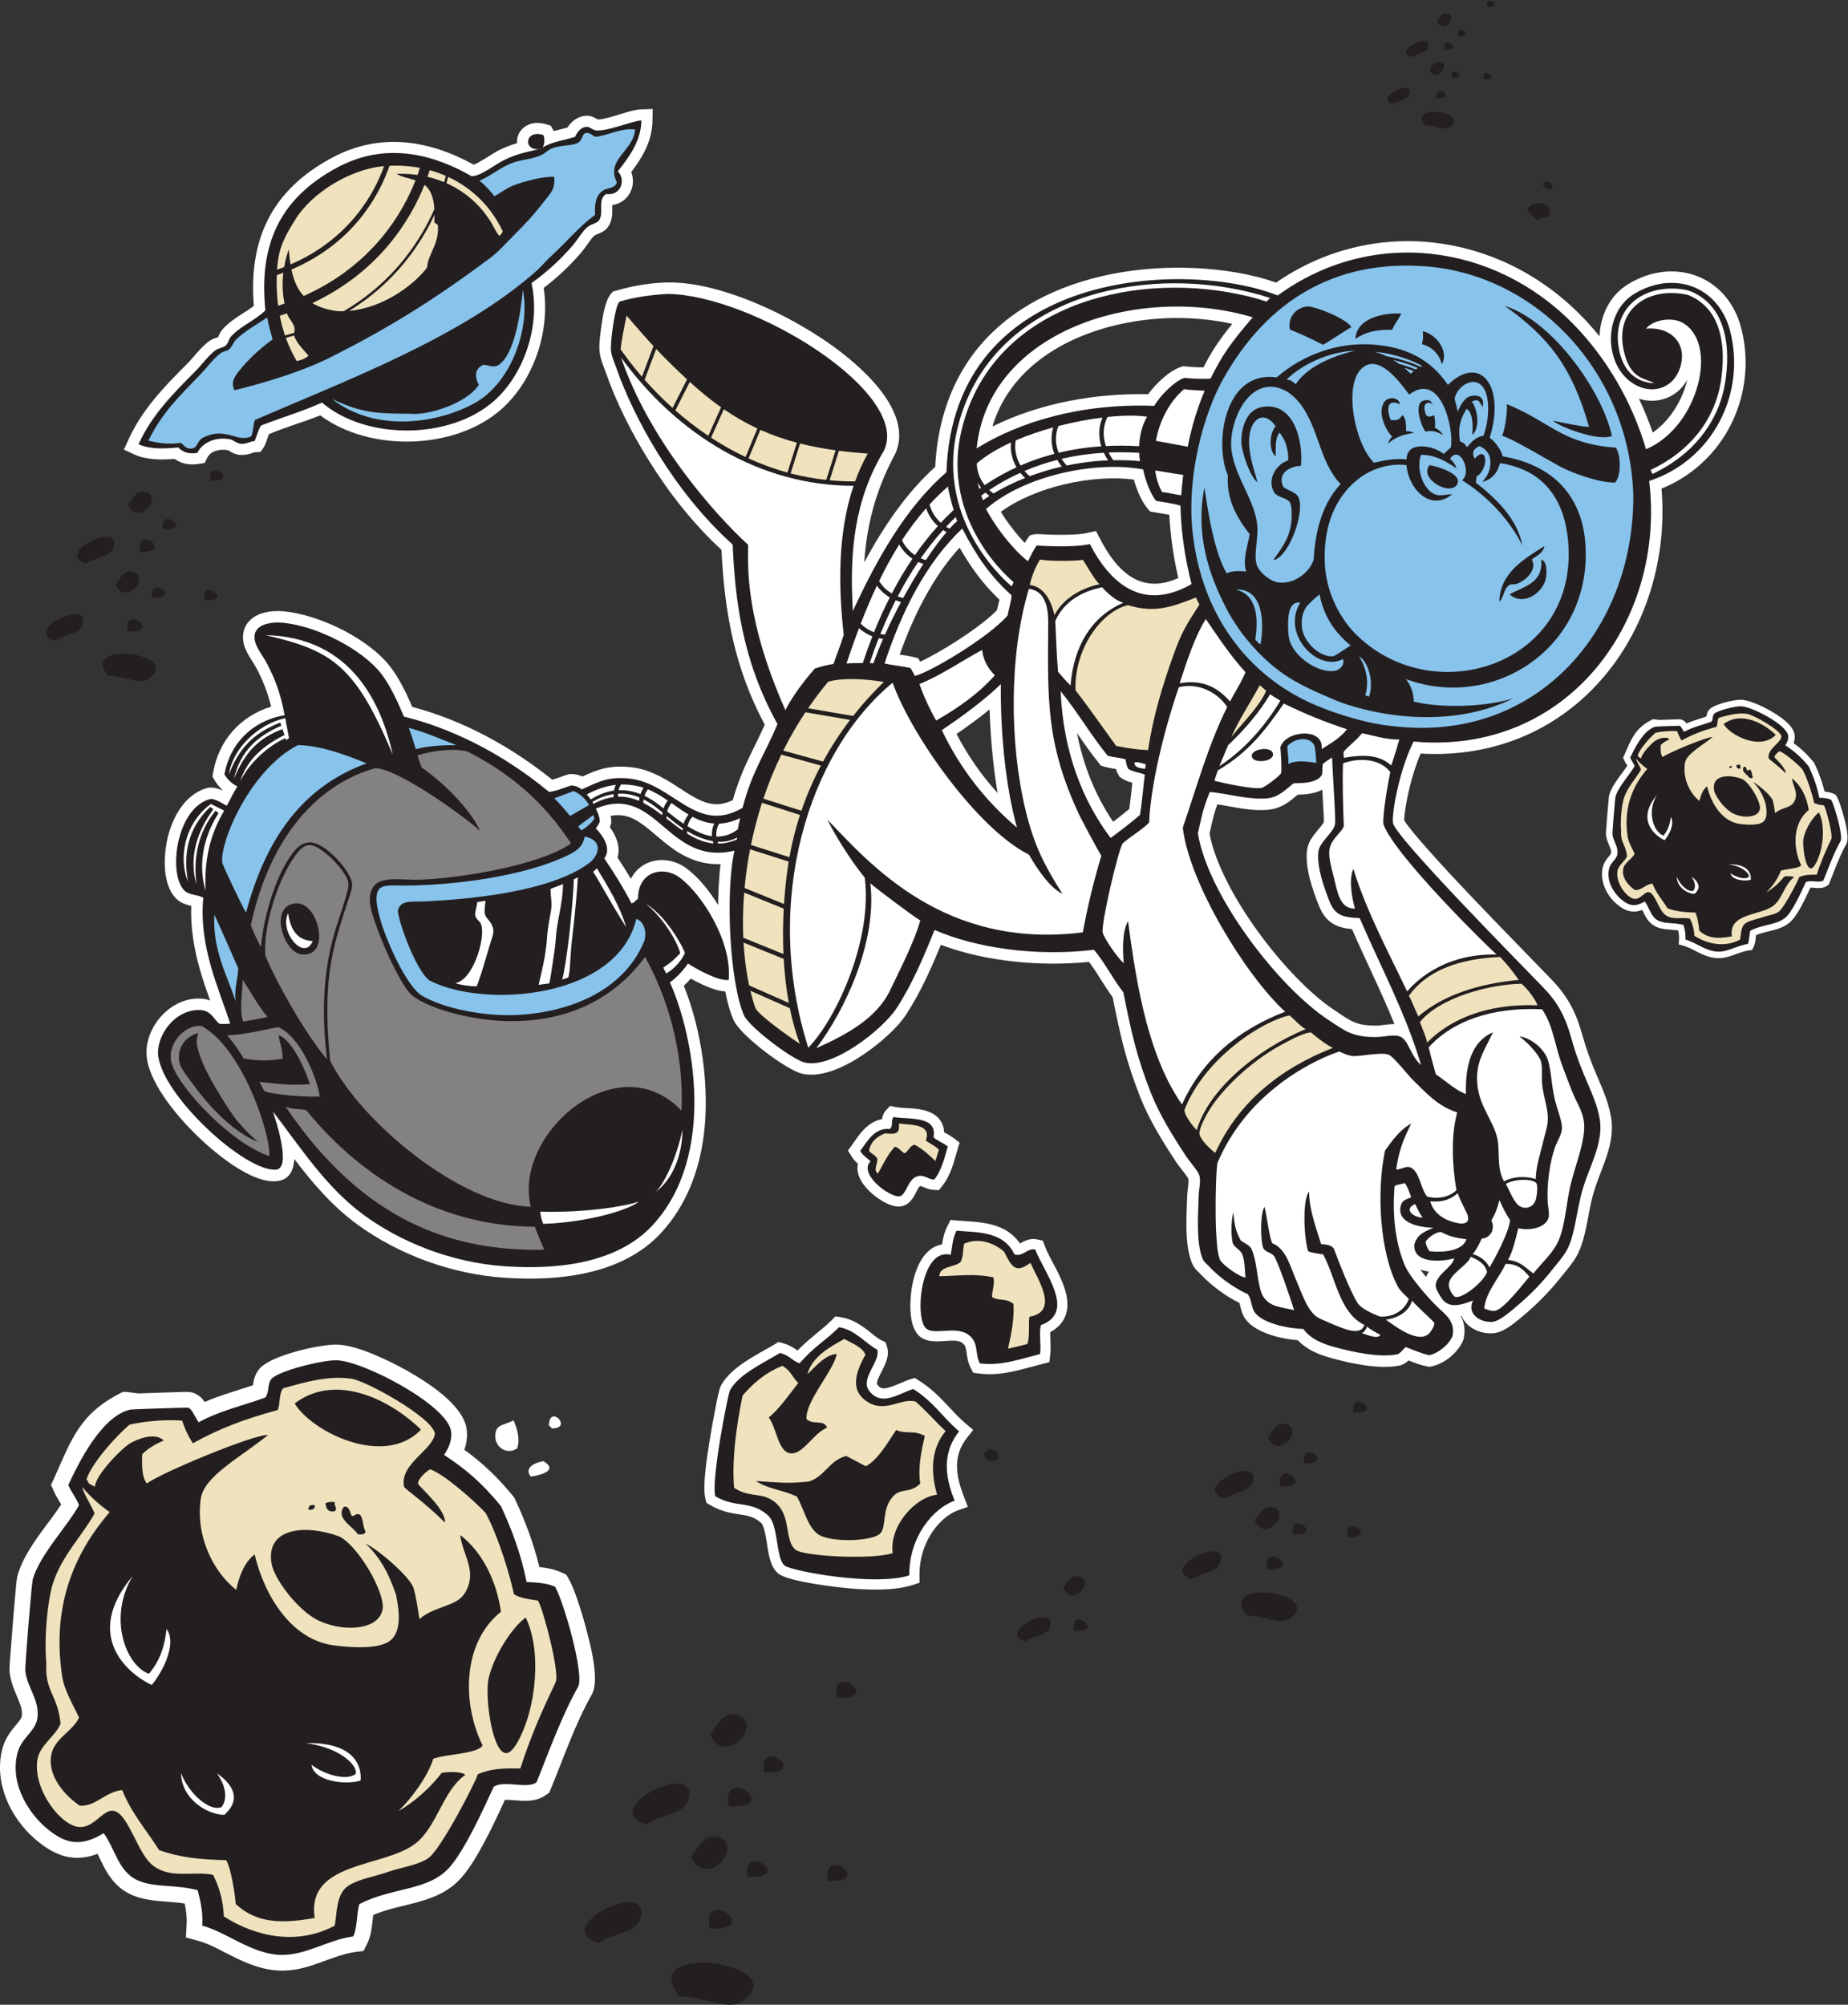
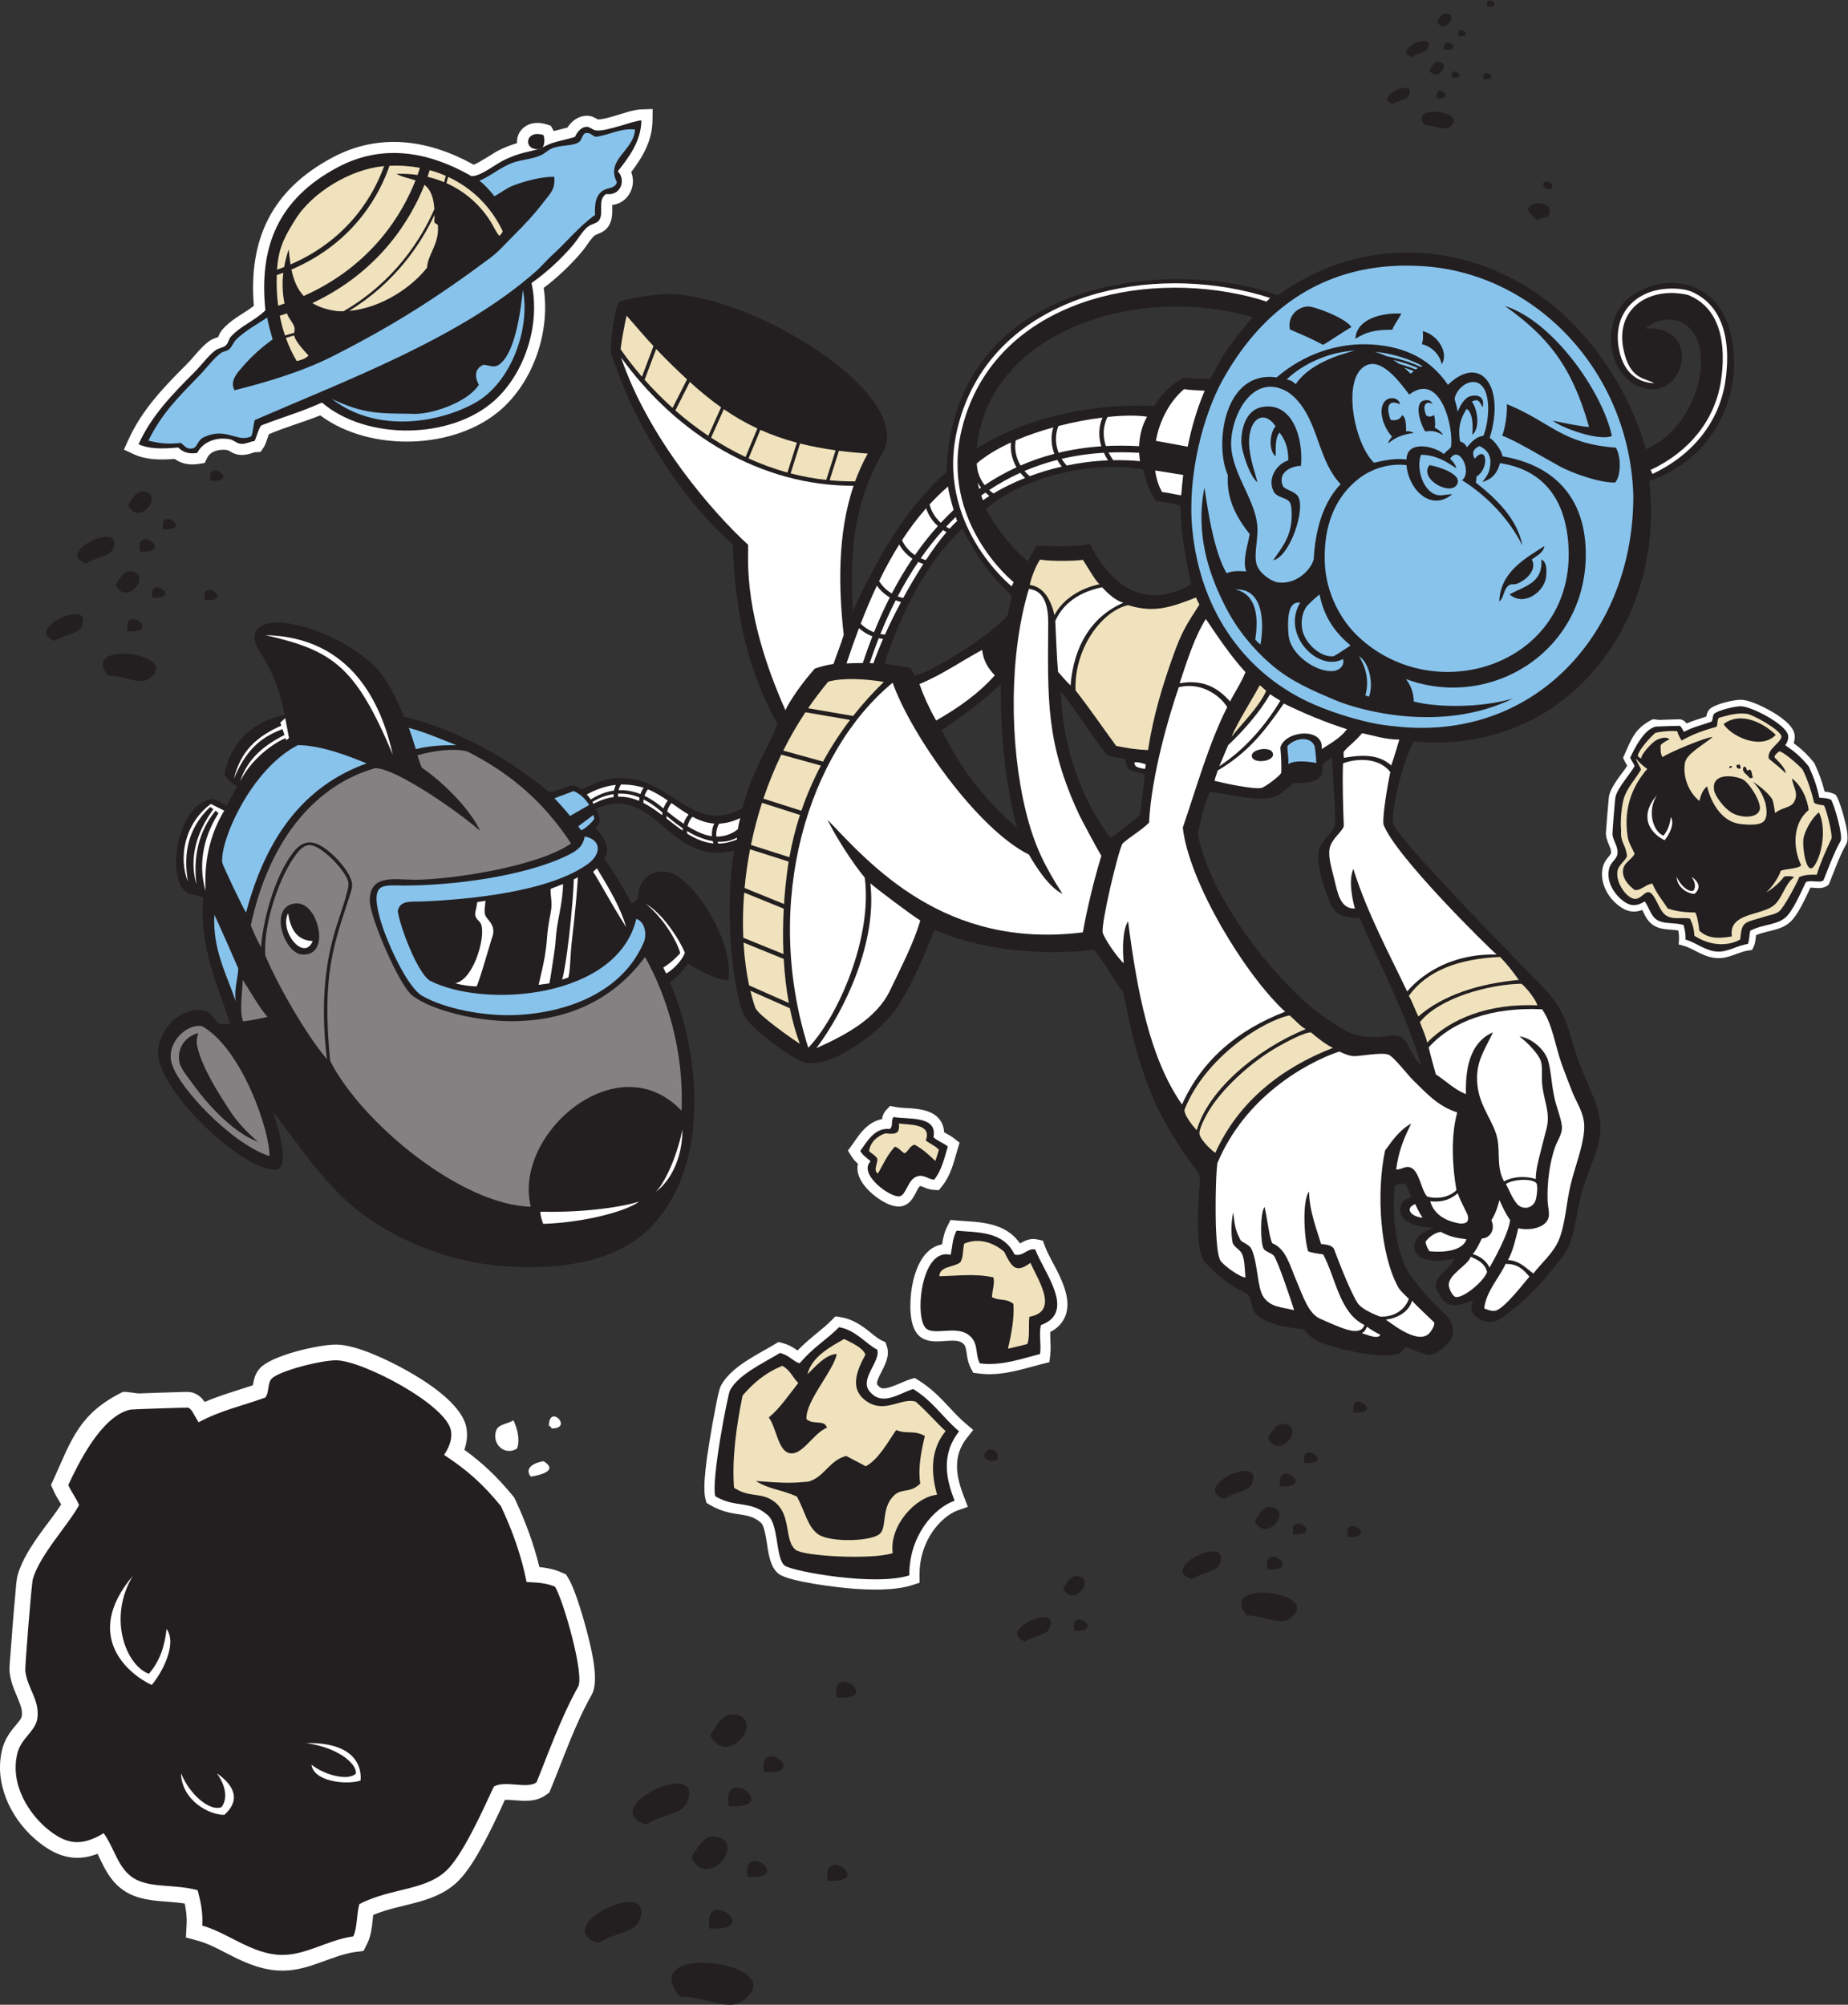
<svg xmlns="http://www.w3.org/2000/svg" viewBox="0 0 757.307 821.427" height="821.427" width="757.307" xml:space="preserve" id="svg2" version="1.1">
  <rect x="0" y="0" width="757.307" height="821.427" fill="#333333" stroke="none" />
  <defs id="defs6" />
  <g transform="matrix(1.333,0,0,-1.333,0,821.427)" id="g10">
    <g transform="scale(0.1)" id="g12">
      <path id="path14" style="fill:#ffffff;fill-opacity:1;fill-rule:evenodd;stroke:none" d="m 1695.92,1771.37 c -1.56,4.02 -4.35,6.81 -8.38,8.38 -0.12,68.7 76.92,-8.33 8.38,-8.38 z m -106.1,-61.43 c -36.78,-24.41 -79.52,12.87 -64.22,55.84 6.63,18.65 36.59,20.13 53.05,30.72 10.71,-23.98 21.19,-57.48 11.17,-86.56 z m 41.89,-86.55 c -21.75,27.39 12.81,43.5 39.08,47.46 44.84,-27.08 -2.97,-42.05 -39.08,-47.46 v 0" />
      <path id="path16" style="fill:#231f20;fill-opacity:1;fill-rule:evenodd;stroke:none" d="m 4758.11,5494.68 c -14.65,-0.13 -25.11,-4.45 -34.11,-10.23 -7.94,12.53 -22.22,18.69 -27.28,34.1 13.33,34.35 91.48,20.02 61.39,-23.87 z m -341.22,365.49 c -9.62,52.82 67.2,-3.57 0,-0.01 v 0.01 z m -36.57,-82.75 c -54.95,67.85 140.52,41.5 77.04,-5.33 -17.83,-13.14 -45.3,5.37 -77.04,5.33 z m 191.32,363.82 c -8.22,45.24 57.56,-3.05 0,-0.01 v 0.01 z m -10.62,-222.93 c -8.23,45.24 57.57,-3.05 0,-0.01 v 0.01 z m -77.8,132.19 c -8.22,45.23 57.56,-3.06 0,-0.01 v 0.01 z m -19.92,-127.54 c -8.23,45.24 57.56,-3.05 0,0 v 0 z m -123.66,63.79 c -61.82,20.06 70.89,82.88 50.25,27.91 -5.79,-15.44 -30.46,-15.02 -50.25,-27.91 z m 78.17,108.89 c 7.63,11.54 14.94,28.07 30.71,25.12 36.82,-6.86 -10.7,-65.94 -30.71,-25.12 z m 22.33,-86.56 c -9.59,52.83 67.22,-3.56 0,-0.01 v 0.01 z m -158.68,-166.6 c -61.81,20.06 70.9,82.89 50.27,27.92 -5.8,-15.44 -30.46,-15.02 -50.27,-27.92 z m 113.08,104.24 c 7.63,11.54 14.93,28.07 30.73,25.13 36.81,-6.87 -10.71,-65.95 -30.73,-25.13 z m 373.79,-366.78 c -12.8,1.97 -26.58,2.97 -23.87,20.45 13.96,12.08 37.1,-5.34 23.87,-20.45 v 0" />
      <path id="path18" style="fill:#231f20;fill-opacity:1;fill-rule:evenodd;stroke:none" d="m 3302.3,1150.06 c -14.42,79.21 100.77,-5.35 0,-0.02 v 0.02 z m -234.48,527.54 c -14.98,-10.56 -35.05,-8.85 -41.87,8.37 -1.05,12.21 7.89,14.45 12.57,20.94 20.76,1.23 30.52,-8.55 29.3,-29.31 z m 828.16,-339.28 c -16.49,90.59 115.25,-6.11 0,-0.01 v 0.01 z m -62.72,-141.89 c -94.23,116.34 240.98,71.16 132.13,-9.14 -30.58,-22.55 -77.68,9.21 -132.13,9.14 z m 328.11,623.88 c -14.12,77.58 98.69,-5.23 0,0 v 0 z m -18.22,-382.28 c -14.12,77.58 98.7,-5.23 0,0 v 0 z m -133.42,226.67 c -14.1,77.58 98.71,-5.24 0,0 v 0 z m -34.16,-218.69 c -14.11,77.57 98.7,-5.24 0,-0.01 v 0.01 z m -212.06,109.37 c -106.01,34.41 121.57,142.14 86.18,47.87 -9.94,-26.47 -52.23,-25.75 -86.18,-47.87 z m 134.05,186.74 c 13.08,19.79 25.62,48.13 52.67,43.08 63.15,-11.77 -18.34,-113.08 -52.67,-43.08 z m 38.31,-148.44 c -16.48,90.59 115.26,-6.11 0,0 v 0 z m -272.12,-285.69 c -106,34.4 121.57,142.15 86.19,47.88 -9.95,-26.48 -52.23,-25.76 -86.19,-47.88 z m 193.92,178.76 c 13.07,19.79 25.6,48.13 52.66,43.08 63.15,-11.76 -18.35,-113.08 -52.66,-43.08 z m -588.88,-206.91 c 11.44,17.31 22.39,42.09 46.05,37.68 55.22,-10.29 -16.04,-98.88 -46.05,-37.68 z m -117.23,-163.29 c -92.69,30.09 106.31,124.3 75.37,41.87 -8.7,-23.15 -45.67,-22.52 -75.37,-41.87 v 0" />
      <path id="path20" style="fill:#231f20;fill-opacity:1;fill-rule:evenodd;stroke:none" d="m 355.426,4364.15 c 12.554,19.01 24.586,46.22 50.574,41.37 60.641,-11.3 -17.625,-108.59 -50.574,-41.37 z m 36.785,-142.55 c -15.824,87 110.684,-5.87 0,0 v 0 z m -60.223,-136.26 c -90.488,111.72 231.418,68.34 126.883,-8.78 -29.363,-21.65 -74.598,8.85 -126.883,8.78 z m 315.086,599.14 c -13.554,74.5 94.785,-5.02 0,0 v 0 z m -17.488,-367.12 c -13.555,74.5 94.785,-5.02 0,0 v 0 z m -128.125,217.68 c -13.551,74.5 94.785,-5.02 0,0 v 0 z m -32.813,-210.02 c -13.558,74.51 94.786,-5.02 0,0 v 0 z m -203.66,105.04 c -101.789,33.04 116.754,136.5 82.77,45.98 -9.543,-25.44 -50.153,-24.74 -82.77,-45.98 z m 128.75,179.33 c 12.563,19 24.59,46.22 50.578,41.37 60.641,-11.3 -17.621,-108.59 -50.578,-41.37 z m 36.789,-142.55 c -15.824,87 110.68,-5.87 0,0 v 0 z M 169.195,4192.48 c -101.793,33.04 116.75,136.5 82.774,45.98 -9.559,-25.43 -50.156,-24.74 -82.774,-45.98 v 0" />
      <path id="path22" style="fill:#231f20;fill-opacity:1;fill-rule:evenodd;stroke:none" d="m 2125,452.766 c 19.26,29.14 37.7,70.855 77.54,63.425 92.96,-17.324 -27.02,-166.472 -77.54,-63.425 z m 56.4,-218.52 c -24.26,133.371 169.67,-8.992 0,-0.008 v 0.008 z M 2089.08,25.363 C 1950.37,196.633 2443.84,130.129 2283.59,11.914 2238.57,-21.289 2169.23,25.469 2089.08,25.363 Z M 2572.09,943.82 c -20.77,114.22 145.3,-7.699 0,0 v 0 z m -26.8,-562.773 c -20.78,114.207 145.3,-7.707 0,-0.012 v 0.012 z m -196.41,333.691 c -20.77,114.207 145.3,-7.707 0,0 v 0 z m -50.31,-321.945 c -20.78,114.211 145.3,-7.703 0,-0.008 v 0.008 z m -312.19,161.008 c -156.05,50.652 178.98,209.258 126.88,70.488 -14.63,-38.984 -76.88,-37.922 -126.88,-70.488 z m 197.36,274.902 c 19.26,29.141 37.7,70.86 77.55,63.438 92.95,-17.325 -27.03,-166.477 -77.55,-63.438 z m 56.4,-218.508 c -24.26,133.36 169.67,-9.004 0,-0.019 v 0.019 z M 1839.53,189.609 c -156.05,50.645 178.98,209.258 126.88,70.481 -14.64,-38.985 -76.88,-37.922 -126.88,-70.481 v 0" />
      <path id="path24" style="fill:#ffffff;fill-opacity:1;fill-rule:evenodd;stroke:none" d="m 1589.54,5722.29 c -0.06,0.79 -0.11,1.59 -0.14,2.4 -0.77,20.79 10.1,39.99 27.9,50.6 19.25,11.46 42.14,10.99 62.99,4.59 l 12.97,-3.99 6.68,-11.8 c 0.85,-1.5 1.62,-3.08 2.33,-4.73 13.94,3.78 28.14,6.85 42.13,10.78 13.05,20.55 34.25,36.02 59.44,36.36 12.6,0.18 21.89,-4.44 32.4,-10.4 0.58,-0.33 1.23,-0.72 1.88,-1.07 13.81,-0.21 40.71,7.77 52.68,11.27 22.93,6.7 56.63,18.96 79.91,19.74 l 35.68,1.19 -0.48,-35.71 c -0.87,-62.37 -29.76,-111.13 -65.34,-158.19 7.67,-19.83 6.99,-42.57 -2.96,-62.26 -11.44,-22.63 -32.04,-35.88 -55.45,-39.1 -0.14,-4.58 0.07,-9.97 0.11,-12.14 0.27,-16.87 -0.7,-32.37 -8.54,-47.69 -2.69,-5.28 -6.25,-10.05 -10.53,-14.17 -11.72,-11.27 -20.86,-12.17 -33.76,-18.7 -0.38,-0.2 -0.85,-0.43 -1.2,-0.68 -9.59,-7.6 -21.51,-26.4 -28.97,-36.56 -4.41,-6 -8.94,-11.92 -13.8,-17.57 -33.31,-38.75 -72.65,-76.06 -114.06,-107.19 20.49,-132.45 -30.08,-283.89 -129.71,-372.58 -141.57,-126.01 -404.5,-133.13 -557.251,-19.18 -52.113,-21.14 -105.972,-35.75 -157.687,-57.88 -1.141,-2.86 -2.184,-5.95 -3.008,-8.25 -3.524,-9.92 -7.328,-23.42 -13.086,-32 l -9.605,-14.32 -17.036,-0.74 c -3.336,-0.45 -9.265,-2.81 -12.578,-3.84 -11.152,-3.46 -22.109,-5.44 -33.847,-4.44 -6.301,0.53 -12.391,2.07 -18.262,4.42 -7.031,2.8 -13.488,7.68 -19.59,10.17 -21.937,3.95 -51.973,-1.42 -62.621,-23.42 l -7.742,-15.99 -17.539,-2.81 c -28.496,-4.55 -53.118,-0.37 -74.985,15.23 -41.879,-3.36 -87.082,-3.46 -125.3,14.27 l -30.661,14.24 13.996,30.76 c 42.04,92.43 108.364,161 179.106,231.73 23.051,23.06 41.516,50.47 67.91,70.21 7.813,5.84 15.922,8.87 25.016,11.9 1.019,0.34 2.355,0.75 3.617,1.2 0.066,0.18 0.141,0.35 0.215,0.51 3.773,8.93 7.031,16.32 13.617,23.69 2.894,3.24 5.918,6.37 9.055,9.38 14.089,13.57 30.039,24.59 46.406,35.19 13.152,8.52 27.879,17.35 40.551,27.56 -16.559,204.24 54.593,356.28 241.909,455.9 144.81,77.03 294.83,54.71 433.84,-22.13 18.43,6.46 61.56,36.27 75.99,43.52 18.63,9.36 37.58,16.78 57.41,22.72 v 0" />
      <path id="path26" style="fill:#231f20;fill-opacity:1;fill-rule:evenodd;stroke:none" d="m 1664.7,5705.44 c -56.86,-13.84 -54.94,60.46 5.59,41.88 5.5,-9.73 3.67,-32.42 -2.79,-39.1 26.48,18.2 67,22.35 100.52,33.51 4.85,12.41 17.7,30.46 36.29,30.72 8.69,0.11 18.57,-10.2 27.92,-11.17 35.05,-3.64 112.1,29.79 139.61,30.71 -0.89,-64.32 -39.71,-114.74 -72.59,-156.36 25.96,-25.63 10.1,-76.42 -36.3,-69.81 -26.22,-18.43 -6.93,-53.48 -19.55,-78.18 -6.45,-12.63 -24.29,-12.83 -36.29,-22.33 -16.41,-12.99 -30.38,-38.76 -47.47,-58.64 -35.69,-41.52 -80.61,-83.01 -125.65,-114.48 28.49,-129.63 -22.17,-279.48 -114.94,-362.05 -133.6,-118.93 -392.11,-122.43 -529.241,-5.35 -68.918,-30.67 -114.016,-42.12 -185.793,-69.93 -7.391,-3.77 -17.157,-41.82 -21.637,-48.51 -12.645,-0.55 -25.813,-9.74 -41.887,-8.38 -12.812,1.09 -22.301,11.81 -33.512,13.97 -45.183,8.67 -85.371,-10.6 -100.511,-41.89 -29.922,-4.78 -45.918,4.34 -58.637,16.76 -39.109,-3.74 -86.269,-6.55 -121.926,10 40.239,88.48 104.813,154.37 172.184,221.74 22.508,22.51 41.805,50.26 64.223,67.02 8.57,6.41 22.242,7.25 30.714,13.96 9.153,7.26 9.536,19.85 16.754,27.92 29.77,33.31 75.617,50.08 106.098,80.97 -20.488,197.71 40.851,343.12 222.421,439.69 128.76,68.48 267.62,54.89 410.71,-27.14 24.27,-3.04 73.59,35.68 98.42,48.16 46.6,23.43 81.58,27.09 114.48,36.3 0.93,0.01 1.86,0 2.79,0.01 v 0" />
      <path id="path28" style="fill:#88c3ec;fill-opacity:1;fill-rule:evenodd;stroke:none" d="m 1952.3,5764.07 c -3.96,-65.69 -91.62,-91.92 -55.85,-161.94 -5.22,-19.63 -27.35,-16.25 -41.88,-25.14 -23.4,-14.32 -27.19,-43.28 -25.13,-75.38 -48.53,-34.63 -87.08,-82.91 -134.03,-125.65 -16.84,-15.34 -30.86,-32.78 -47.46,-47.47 -230.61,-204.13 -582.13,-334.6 -864.294,-457.22 -4.691,-8.1 -6.301,-47.8 -12.445,-50.96 -37.047,-15.26 -62.27,14.84 -111.691,8.37 -11.528,-1.5 -30.665,-8 -39.09,-13.95 -13.25,-9.35 -14.414,-27.82 -27.926,-30.71 -20.109,-4.32 -26.02,9.84 -36.297,16.74 -37.652,-4.22 -61.719,-2.25 -100.051,6.99 41.387,84.51 93.727,135.35 158.688,202.43 21.164,21.85 42.261,50.87 64.222,67.01 6.739,4.95 18.372,5.67 25.129,11.17 9.539,7.77 13.493,22.18 22.336,30.71 27.844,26.9 63.192,46.2 94.934,67.02 3.988,-23.94 10.758,-45.09 16.754,-67.02 -32.129,-23.26 -64.317,-51.3 -92.141,-83.76 -15.965,-18.63 -40.805,-43.79 -25.133,-72.6 100.141,25.17 207.782,57.05 301.555,104.48 182.78,92.44 319.91,179.28 485.84,303.18 24.27,18.12 46.07,43.22 69.81,67.01 37.99,38.09 62.12,63.51 94.93,106.11 18.88,24.51 34.74,37.29 30.71,75.38 -36.2,0.78 -87.87,-12.08 -128.44,-27.92 -16.88,-6.58 -43.83,-26.05 -55.26,-31.99 -10.5,13.19 -26.27,32.27 -46.3,47.93 34.68,13.62 66.62,43.58 107.15,56.66 28.01,9.04 56.86,9.69 83.76,22.34 9.54,4.48 19.83,14.84 30.71,19.54 28.61,12.34 64.18,6.86 83.77,19.55 9.53,6.17 10.54,22.98 19.55,27.92 18.43,3.54 20.76,-9.02 33.5,-11.17 40.28,5.45 78.09,27.85 120.07,22.34 v 0" />
      <path id="path30" style="fill:#88c3ec;fill-opacity:1;fill-rule:evenodd;stroke:none" d="m 1020.18,4936.19 c 99.18,-48.09 151.31,-44.35 244.08,-45.85 58.51,-5.03 174.47,35.5 207.79,89.12 -13.78,26.1 -12.24,49.91 13.96,61.43 16.44,-0.52 31.51,-10.8 47.46,0 49.21,33.36 66.76,159.81 73.99,230.36 23.6,-118.55 -36,-285.46 -147.05,-347.4 -110.87,-61.8 -303.47,-94.38 -440.23,12.34 v 0" />
      <path id="path32" style="fill:#efe2bd;fill-opacity:1;fill-rule:evenodd;stroke:none" d="m 1545.34,5451.64 c -1.26,-5.78 -5.61,-10.5 -10.24,-14.37 -10.5,11.98 -16.89,27.43 -23.96,39.21 -30.61,50.93 -77.24,95.33 -138.6,122.7 2.19,7.69 3.86,14.18 5.1,19.33 71.75,-33.27 131.28,-89.84 167.7,-166.87 z m -179.96,150.63 c -16.08,6.7 -33.13,12.24 -51.13,16.46 2.57,7.34 4.81,14.19 6.77,20.5 16.97,-4.68 33.49,-10.51 49.44,-17.48 -1.2,-5.05 -2.85,-11.59 -5.08,-19.48 z m -81.75,22.18 c -20.5,2.89 -42.09,4.14 -64.74,3.5 17.99,-10.49 39.18,-13.63 58.55,-20.07 -38.39,-98.16 -131.35,-260.85 -343.784,-355.46 -20.808,22.51 -31.422,50.93 -37.683,81.36 198.067,84.03 274.477,239.99 301.457,318.92 31.93,1.46 63.3,-0.74 93.5,-6.47 -2.08,-6.66 -4.49,-13.94 -7.3,-21.78 z M 1305,5594 c 16.15,-12.56 27.93,-33.84 30.39,-74.39 -40.84,-92.81 -122.46,-222.96 -279.14,-314.07 -5.64,-0.16 -11.31,-0.13 -16.99,0.1 -33.38,4.01 -59.026,12.75 -78.885,24.95 209.765,98.63 304.275,261.87 344.625,363.41 z m 30.86,-91.94 c -0.02,-6.27 -0.22,-12.92 -0.63,-20 -0.59,-9.9 13.09,-5.52 11.16,-16.75 3.14,-54.84 -31.48,-85.09 -33.5,-125.66 -43.91,-57.07 -137.36,-123.86 -239.82,-133.11 142.21,86.87 220.76,205.57 262.79,295.52 z M 893.129,5349.39 c -2.438,15.2 -4.066,30.72 -5.578,46.11 -6.012,-17.58 -10.778,-35.64 -13.996,-54.14 -7.117,-2.78 -14.395,-5.47 -21.821,-8.05 0.141,2.11 0.286,4.23 0.45,6.34 5.019,66.22 26.765,100.97 55.843,147.99 52.168,84.39 171.293,154.62 269.883,163.73 0.94,0.09 1.89,0.15 2.84,0.23 -27.59,-77.47 -101.98,-222.17 -287.621,-302.21 z m -22.145,-25.58 c -3.613,-30.62 -2.836,-62.29 3.688,-94.72 -6.414,-2.24 -12.938,-4.41 -19.539,-6.52 -3.996,30.22 -5.465,61.72 -4.25,94.11 6.816,2.3 13.535,4.67 20.101,7.13 z m 11.364,-124.79 0.547,-1.76 c 4.429,-14.01 19.191,-27.63 22.335,-41.89 1.008,-4.57 -0.015,-10.35 -0.585,-15.96 -9.329,-2.91 -18.79,-5.71 -28.469,-8.37 -6.563,19.4 -11.918,39.67 -16.016,60.68 7.5,2.36 14.914,4.78 22.188,7.3 z m 22.09,-67.78 c 0.128,-1.33 0.382,-2.61 0.792,-3.79 6.516,-18.8 29.864,-43.43 43.399,-58.4 -10.863,-9.73 -21.945,-13.42 -36.305,-16.75 -13.215,22 -24.457,45.92 -33.59,71.41 8.715,2.4 17.262,4.92 25.704,7.53 v 0" />
      <path id="path34" style="fill:#ffffff;fill-opacity:1;fill-rule:evenodd;stroke:none" d="m 377.355,1883.57 c 10.204,2.19 40.454,-4.83 51.059,-4.41 19.883,0.78 39.766,1.47 59.649,2.12 20.23,0.67 40.46,1.31 60.691,1.86 13.473,0.38 33.809,2.18 46.262,-2.44 15.886,-5.9 26.035,-15.95 34.304,-27.74 48.586,20.86 97.805,34.19 148.164,51.32 3.063,19.86 7.864,37.49 22.071,52.76 36.683,39.44 180.328,72.6 234.585,72.21 61.79,-0.45 161.72,-49.2 215.21,-79.16 60.67,-34 173.15,-104.2 184.92,-178.87 3.57,-22.71 0.57,-44.65 -6.83,-65.32 57.07,-41.31 102.19,-84.35 149.82,-142.37 l 3.87,-4.71 2.57,-5.53 c 31.58,-67.74 56.99,-135.85 74.52,-207.92 23.36,-2.3 46.18,-6.72 68.26,-16.68 l 14.09,-6.36 7.79,-13.37 c 11.33,-19.46 20.27,-45.06 27.55,-66.39 10.32,-30.27 19.42,-61.16 27.52,-92.1 12.22,-46.67 40.62,-153.263 15.8,-197.118 -51.48,-90.997 -85.51,-191.868 -125.22,-288.204 l -5.4,-13.085 -11.6,-8.11 c -31.04,-21.676 -66.94,-17.547 -102.28,-14.832 -4.35,0.332 -14.34,1.106 -22.64,0.832 -5.35,-11.437 -10.45,-23.476 -15.54,-34.348 -14.82,-31.667 -30.13,-63.171 -46.59,-94.031 -19.77,-37.07 -43.51,-78.859 -71.22,-110.488 -72.2,-82.383 -179.19,-76.203 -271.35,-115 -0.65,-5.258 -1.14,-10.481 -1.66,-15.313 -2.63,-24.582 -5.45,-49.66 -16.55,-72.128 l -11.43,-23.118 -25.57,-3.367 c -8.83,-1.164 -17.56,-2.961 -26.19,-5.156 -70.26,-17.883 -127.302,-54.063 -203.924,-52.063 -17.714,0.461 -35.253,2.961 -52.472,7.09 -28.324,6.778 -55.231,17.785 -81.449,30.293 -37.344,17.805 -79.395,43.489 -118.973,54.258 l -37.734,10.266 2.183,39.043 c 1.32,23.574 -1.293,44.082 -5.808,65.273 -52.762,8.375 -107.02,3.992 -158.125,24.531 -24.266,9.754 -44.606,24.785 -61.52,44.668 C 326.055,406.359 314.254,435 299.742,464.043 230.688,437.48 171.313,453.898 107.133,509.816 30.484,576.602 -18.707,683.41 6.781,785.246 c 6.402,25.567 18.91,45.828 35.234,66.094 7.024,8.711 18.566,20.926 23.391,30.828 0.887,1.816 1.57,3.66 1.797,5.676 1.449,12.871 -1.008,23.758 -5.391,35.801 -12.594,34.597 -27.07,58.027 -32.012,96.665 -1.871,14.62 1.23,41.51 2.277,56.56 2.203,31.64 4.664,63.27 7.231,94.88 2.523,31.14 5.141,62.29 8.074,93.39 1.496,15.86 2.859,41.96 7.242,56.97 13.41,45.98 43.285,90.71 71.004,129.39 19.613,27.36 43.566,56.91 62.437,86.36 -7.48,13.03 -15.988,25.93 -22.191,39.68 l -9.145,20.25 9.426,20.12 c 54.188,121.01 78.77,200.57 211.199,265.66 v 0" />
      <path id="path36" style="fill:#231f20;fill-opacity:1;fill-rule:evenodd;stroke:none" d="m 1649.36,683.555 c -30.36,-21.192 -92.5,6.699 -130.22,-12.235 -4,-2.004 -77.07,-180.265 -136.72,-248.398 -64.9,-73.996 -175.5,-60.742 -277.6,-113.449 -8.99,-30.457 -5.88,-73.02 -18.94,-99.422 -77.45,-10.196 -145.857,-58.828 -222.552,-56.828 -89.113,2.336 -164.707,69.074 -241.48,89.972 2.433,43.465 -5.801,76.27 -14.211,108.907 -66.508,17.812 -128.707,7.82 -179.934,28.406 -63.371,25.48 -71.773,95.226 -108.898,146.789 -69.047,-41.633 -116.36,-36.445 -179.942,18.933 -42.851,37.344 -110.625,125.833 -85.23,227.286 11.91,47.578 56.84,67.07 61.558,108.906 6.336,56.133 -30.332,88.098 -37.488,144.028 -1.289,10.07 19.082,267.73 23.281,282.12 22.059,75.57 107.7,164.09 142.051,227.29 -9.222,22.34 -23.324,39.8 -33.148,61.55 28.687,61.22 100.633,212.59 191.383,232.04 5.14,1.09 175.406,6.54 176.921,5.97 11.825,-4.39 17.407,-21.44 32.411,-45.05 67.406,36.5 134.519,50.5 204.589,75.96 12.946,13.38 6.407,43.49 19.727,57.81 22.887,24.59 153.086,57.15 198.872,56.82 80.2,-0.58 340.03,-136.44 352.77,-217.26 3.36,-21.34 -2.32,-45.54 -21.31,-73.56 69.84,-46.06 117.09,-87.1 174.68,-157.25 34.15,-73.28 61.63,-147.31 79.04,-233.39 45.31,-1.96 66.74,-5.4 87.65,-14.83 26.64,-45.76 90.96,-271.51 70.58,-307.541 -53.09,-93.867 -97.47,-219.883 -127.84,-293.574 v 0" />
-       <path id="path38" style="fill:#efe2bd;fill-opacity:1;fill-rule:evenodd;stroke:none" d="m 1599.63,726.184 c -59.72,1.316 -91.77,-1.368 -130.22,-17.383 -16.61,-43.449 -115.32,-231.113 -151.51,-257.278 -31.12,-22.468 -84.61,-28.992 -123.11,-42.597 -39.9,-14.121 -92.65,-22.664 -123.11,-42.625 -38.82,-25.422 -34.76,-80.637 -42.62,-123.106 C 914.789,182.063 786.711,207.98 688.137,271.602 686.016,323.145 673.027,363.82 654.988,399.445 592.129,411.789 524.934,385.84 470.32,427.852 436.063,454.207 414.059,521.25 385.094,565.176 332.68,644.66 307.113,547.48 247.773,546.23 189.313,545.012 99.402,662.773 115.191,754.57 c 7.485,43.508 54.61,70.469 71.024,108.907 -8.555,90.437 -49.281,98.261 -43.797,187.833 -7.129,76.91 3.543,190.36 20.125,243.06 26.645,84.7 89.121,145.79 128.262,215.57 -7,20.16 -33.653,60.35 -38.293,81.77 27.343,-33.18 59.359,-59.91 84.636,-77.36 -96.425,-112.26 -180.988,-271.97 -146.195,-504.08 6.649,-44.391 32.875,-85.981 52.082,-127.848 -21.238,-43.524 -75.574,-63.535 -85.226,-113.641 -12.536,-65.058 40.152,-124.746 87.597,-157.035 48.742,-3.055 78.438,43.149 130.207,48.137 C 404,588.828 450.691,536.082 489.262,475.215 552.387,453.105 611.996,446.23 695.434,444.434 710.156,420.215 722.836,338.41 724.629,309.68 778.535,260.469 843.461,243.762 967.5,266.875 c -26.738,173.535 210.21,154.016 307.78,227.266 68.39,51.347 84.58,162.726 155.08,212.285 -9.51,10.793 -50.63,10.148 -72.52,6.406 -50.56,-67.285 -122.49,-113.602 -132.29,-116.191 35.22,32.023 89.15,103.652 106.54,159.386 36.45,14.637 136.99,14.774 151.53,41.161 -63.46,129.132 -63.02,315.152 56.42,410.772 -13.26,92.89 -55.48,182.27 -125.47,236.16 9.39,-66.78 54.82,-113.37 13.81,-179.73 -25.47,-41.21 -91.05,-37.5 -138.9,-78.92 -6.8,42.4 -10.12,67.5 -18.15,95.09 -10.05,34.58 -111.79,121.43 -147.37,136.73 50.57,-47.02 75.59,-104.48 93.51,-156.85 9.71,-48.64 18.25,-112.37 -17.95,-141.26 -32.66,-26.07 -117.2,-22.29 -175.2,-14.21 -130.242,18.16 -212.226,154.44 -241.488,279.38 -31.086,-24.16 -46.625,-63.87 -56.816,-108.92 -69,54.17 -125.063,162.21 -108.907,279.37 9.661,70.03 120.86,126.65 206.957,196.5 -41.836,3.63 -335.461,-119.19 -372.683,-149.15 -15.199,19.53 -15.524,53.92 -14.203,89.97 17.84,18.47 41.394,31.21 66.289,42.62 -28.867,26.19 -82.438,3.47 -104.172,-9.47 -27.418,-16.33 -107.328,-99.49 -107.328,-132.98 -21.231,12.02 -15.801,4.19 -25.953,23.33 17.886,51.7 89.648,131 132.097,167.45 52.258,12.06 117.516,16.05 161.774,12.43 6.359,-18.57 13.304,-38.39 32.949,-69.65 80.184,44.12 150.859,72.09 260.824,102.21 8.684,18.94 2.949,52.17 17.363,67.07 69.145,19.26 139.117,39.51 210.127,29.01 44.66,-6.61 246.1,-117.77 255.69,-167.52 -2.85,-49.71 -109.36,-93.99 -94.7,-163.93 1.56,-7.42 59.32,-44.11 125.87,-110.69 1.75,36.2 -54.72,87.98 -81.92,117.28 -5.57,12.87 21.12,38.1 36.14,46.67 43.7,-14.54 140.25,-101.12 170.87,-134.55 39.91,-73.83 76.47,-198.36 86.59,-248.71 15.29,-13.02 50.1,-16.39 74.39,-20.4 18.36,-33.78 67.6,-225.48 54.06,-250.97 -39.41,-83 -75.26,-161.535 -108.51,-265.136 z m -97.07,279.356 c -12.88,-51.056 8.76,-227.298 52.09,-232.024 26.32,-2.871 54.49,70.273 61.55,89.961 33.67,93.847 44.38,235.793 0,326.723 -35.82,-24.65 -93.93,-106.59 -113.64,-184.66 z m -208.33,762.34 c -84.45,83.21 -255.98,180.14 -388.285,80.49 52.176,-87.58 276.145,-198.65 388.285,-80.49 z m -255.71,-326.72 c -102.645,36.32 -222.657,24.02 -203.602,-85.22 7.832,-44.86 70.91,-129.89 127.852,-165.74 70.65,-44.48 198.75,-45.88 213.07,23.69 11.02,53.41 -81.73,207.61 -137.32,227.27 z m 66.3,66.29 c -13.38,3.92 -12.27,-6.67 -23.67,-4.72 -6.54,10.81 -5.19,29.54 -23.68,28.39 -27.17,-36.56 28.12,-60.08 42.61,-85.22 11.75,-0.7 22.99,-0.89 23.68,9.46 -9.76,13.92 -5.41,41.94 -18.94,52.09 z m -75.76,37.88 c -11.68,0.63 -22.81,0.72 -28.42,-4.73 2.12,-15.26 7.24,-27.49 28.42,-23.69 10.32,9.91 -2.37,13.53 0,28.42 z m -80.501,-23.67 c 12.386,-1.34 20.371,1.73 18.941,14.2 -12.383,1.34 -20.367,-1.74 -18.941,-14.2 v 0" />
      <path id="path40" style="fill:#ffffff;fill-opacity:1;fill-rule:evenodd;stroke:none" d="m 1108.36,689.113 c -43.03,-14.133 -144.329,-3.41 -150.723,48.719 34.449,-27.801 106.793,-51.863 135.663,-28.254 8.18,21.574 -40.62,79.094 -152.437,94.758 185.147,3.594 167.727,-110.781 167.497,-115.223 v 0" />
      <path id="path42" style="fill:#ffffff;fill-opacity:1;fill-rule:evenodd;stroke:none" d="m 466.355,983.008 c -69.187,31.912 -214.906,149.142 -58.019,335.352 -78.356,-130.3 -20.328,-276.17 49.441,-301.04 34.746,40.84 48.383,85.29 54.336,137.91 34.141,-47.62 -16.582,-138.87 -45.758,-172.222 v 0" />
      <path id="path44" style="fill:#ffffff;fill-opacity:1;fill-rule:evenodd;stroke:none" d="m 690.16,583.898 c -45.254,-1.835 -131.875,44.059 -133.64,127.528 27.511,-67.735 90.531,-118.543 124.753,-103.723 13.762,18.52 20.254,53.91 -14.183,103.567 100.512,-70.965 24.512,-123.153 23.07,-127.372 v 0" />
-       <path id="path46" style="fill:#ffffff;fill-opacity:1;fill-rule:evenodd;stroke:none" d="m 4366.9,2259.62 c 4.99,-7.17 10.74,-14.82 16.89,-22.58 2.36,5.86 5.4,11.34 8.9,16.51 -8.82,1.23 -17.53,3.18 -25.79,6.07 z m 123.89,-142.56 c 10.86,-20.28 14.44,-42.78 8.97,-69 l -0.69,-3.3 -1.3,-3.11 c -15.59,-37.27 -57.13,-71.11 -96.6,-79.41 l -6.83,-1.44 -6.88,1.28 c -19.6,3.66 -38.5,11 -57.18,18.39 -8.29,-7.67 -17.55,-13.72 -29.12,-15.92 -62.27,-11.85 -145.23,6.09 -205.98,22.55 -40.3,10.93 -77.19,25.67 -105.36,55.63 -55.76,4.15 -136.67,24.59 -164.21,69.75 -6.65,10.9 -9.71,22.65 -12.71,34.9 -0.54,2.2 -1.45,6.35 -2.51,9.83 -42.64,20.62 -88.74,55.36 -119.57,88.69 -3.43,3.71 -7.41,6.94 -10.96,10.6 -8.88,9.13 -14.27,19.09 -18.41,31.08 -19.89,57.61 -13.78,139.01 -11.66,200.46 0.44,12.87 5.61,39.73 3.5,50.94 -3.15,7.15 -15.22,21.56 -20.01,27.71 -5.73,7.35 -11.46,14.77 -16.63,22.54 -41.21,61.9 -83.29,129.98 -110.71,199.18 -20.71,52.27 -38.26,104.73 -52.39,159.17 -12.84,49.44 -22.99,99.63 -33.11,149.7 -26.01,34.6 -46.61,74.27 -72.59,108.33 -146.56,-14.79 -315.85,0.12 -455.44,52.3 -30.15,-73.46 -62.82,-146.64 -106.11,-213.19 -28.75,-44.22 -82.91,-90.18 -126.04,-119.96 -51.53,-35.59 -131.08,-78.62 -195.71,-62.44 -49.24,12.32 -187.91,117.44 -208.82,163.44 -12.06,26.53 -20.18,58.37 -26.09,88.95 -23.59,1.4 -49.31,11.61 -69.34,20.84 -12.16,5.59 -24.57,11.9 -36.65,18.66 -6.72,-7.64 -14.1,-15.22 -21.44,-22.02 56.02,-138.21 80.05,-316.82 61.18,-460.84 -14.41,-110.01 -53.9,-214.47 -129.61,-297.29 -119.42,-130.61 -315.77,-150.56 -482.3,-139.39 -160.57,10.77 -325.18,69.79 -454.99,165.26 -76.45,56.23 -135.76,126.33 -191.865,199.81 -1.387,-30.16 -12.047,-60.09 -46.062,-66.97 -82.493,-16.68 -210.637,95.97 -263.958,149.62 -55.929,56.28 -143.929,160.68 -144.214,244.25 -0.27,80.6 68.23,159.76 149.836,165.9 16.32,1.23 31.605,-0.28 45.652,-5.86 -11.422,32.15 -22.625,64.37 -31.93,97.52 -17.871,63.69 -28.476,127.75 -25.984,193.47 -0.399,0.08 -0.774,0.17 -1.117,0.26 -14.817,3.53 -29.004,8.18 -40.809,18.27 -49.777,42.55 -43.851,140.91 -28.898,197.8 15.98,60.82 52.261,124.53 115.527,145.02 16.238,5.25 33.566,1.23 49.82,-5.84 0.27,0.51 0.535,1.02 0.797,1.52 -9.519,8.91 -17.797,19.17 -23.773,29.55 l -6.332,11 2.136,12.52 c 16.997,99.31 84.805,173.73 178.161,202.39 -9.844,40.99 -23.844,77.92 -44.344,116.81 -14.914,28.28 -37.153,52.09 -41.391,85.57 -2.601,20.6 1.867,40.62 15.028,56.95 25.621,31.8 74.933,37.43 113.089,33.36 108.571,-11.6 256.981,-83.43 324.171,-170.24 27.21,-35.17 49.23,-81.04 67.33,-123.2 156.67,-41.66 304.37,-122.35 430.26,-223.85 16.04,4.07 32.33,11.31 47.65,15.94 l 3.82,1.15 3.98,0.27 c 11.89,0.8 25.4,-2.12 37.44,-7.56 11.97,5.39 23.9,10.89 36.16,15.56 37.24,14.22 71.01,17.26 110.62,13.35 52.9,-5.23 96.24,-28.88 140.1,-56.97 30.15,-19.32 66.6,-45.76 101.61,-54.23 26.7,-6.46 50.48,-1.69 73.8,9.82 13.36,47.85 30.77,91.17 52.61,136.44 15.36,31.86 31.29,63.09 45.63,95.35 -92.29,172.29 -123.79,344.25 -133.13,537.45 -86.81,80.01 -161.62,175.37 -223.78,275.37 -52.15,83.9 -99.81,177.55 -132.2,271.04 -7.58,21.88 -17.09,41.2 -18.91,64.93 -1.82,23.79 3.12,58.78 6.65,82.53 3.74,25.15 11.11,72.63 27.74,92.03 l 6.77,7.89 9.97,2.95 c 50.06,14.83 107.12,24.43 159.27,25.17 119.98,1.7 263.63,-54.7 368.34,-110.09 87.46,-46.26 178.47,-107.21 247.56,-178.45 51.5,-53.08 108.91,-131.71 92.03,-210.35 -2.56,-11.93 -6.77,-23.37 -12.51,-34.12 -57.4,-107.53 -84.45,-214.08 -91.95,-327.42 58.44,108.3 128.55,212.59 218.12,293.5 10.29,201.84 93.38,373.19 266.58,485.29 61.72,39.94 130.03,69.07 200.6,89.28 105.6,30.23 218.98,41.44 328.6,36.65 82.27,-3.6 173.23,-16.65 252.1,-44.78 297.85,205.72 685.15,155.54 937.43,-101.11 19.95,-20.29 38.98,-41.62 57.04,-63.85 0.07,2.27 0.19,4.53 0.34,6.79 4.12,61.94 33.66,120.4 87.53,153.34 140.43,85.85 306.03,26.67 347.83,-135.59 22.42,-87.03 16.44,-179.21 -16.84,-262.67 -42.2,-105.83 -123.9,-187.76 -228.38,-230.23 19.47,-226.69 -55.75,-462.21 -219.23,-623.46 -141.27,-139.37 -325.61,-202.29 -521.22,-190.83 -7.12,-16.45 -13.25,-33.45 -18.7,-50.36 -10.59,-32.85 -19.14,-67.07 -25.23,-101.04 -2.17,-12.1 -7.13,-40.02 -6.43,-54 4.42,-8.42 15.33,-21.76 20.57,-28.36 16.29,-20.5 33.66,-40.39 51.03,-59.98 48.14,-54.29 98.08,-107.3 148.1,-159.86 76.69,-80.6 154.73,-159.69 231.88,-239.78 51.66,-53.61 76.4,-101.47 96.37,-173.52 11.3,-40.79 25.62,-79.11 42.05,-118.02 13.3,-31.48 27.57,-62.9 37.16,-95.77 3.56,-12.2 6.47,-24.57 8.56,-37.11 13.61,-81.54 -28.34,-150.63 -51.52,-224.98 -3.56,-11.44 -6.55,-23.07 -9.23,-34.76 -11.43,-49.93 -17.44,-108.31 -38.7,-154.73 -12.97,-28.33 -34.04,-51.46 -53.25,-75.56 -36.31,-45.57 -74.75,-84.77 -119.6,-122.14 -24.77,-20.66 -57.56,-49.77 -90.92,-51.99 -41.82,-2.79 -82.37,19.49 -96.53,53.44 -0.74,-0.12 -1.48,-0.24 -2.21,-0.36 z M 2207.78,3380.3 c 0.15,20.44 0.74,40.86 1.85,61.22 1.15,21.25 2.83,43.03 5.55,64.59 -54.87,-2.02 -103.52,15.74 -151.82,51.02 -22.89,16.73 -43.74,35.66 -65.6,53.63 -17.27,14.19 -36.26,28.71 -56.96,37.45 -21.74,9.18 -42.56,10.34 -63.51,6.14 1.07,-5.3 1.72,-10.67 1.83,-16.06 l 0.08,-4.52 -1.05,-4.41 c -0.89,-3.72 -1.98,-6.92 -3.22,-9.82 20.24,-27.43 33.39,-61.44 23.41,-93.12 14.35,-21.53 28.12,-43.29 41.26,-65.47 10.4,20.72 27,37.84 50.35,48.24 39.22,17.47 85.38,9.53 119.48,-15.42 37.03,-27.11 71.45,-69.72 98.35,-113.47 z m 2830.7,1556.3 c 16.17,-33.85 30.36,-68.56 42.42,-103.83 0.12,0.08 0.26,0.17 0.39,0.26 21.31,14.74 39.84,33.41 55.35,54.11 23.45,31.29 41.5,69.36 50.75,108.29 -14.33,-26.04 -36.56,-46.58 -65.52,-57.29 -27.94,-10.35 -56.73,-9.87 -83.39,-1.54 z M 3066.88,3724.64 c -6.13,35.87 -10.84,71.98 -14.58,107.63 -5.16,49.43 -8.54,99.41 -10,149.34 -32.69,-26.69 -67.5,-51.99 -101.67,-75.49 34.65,-66.61 76.6,-126.9 126.25,-181.48 z m 1220.01,-710.25 c -39.99,98.75 -87.79,194.25 -130.6,291.97 -47.92,4.34 -80.68,19.6 -101.67,72.03 -19.78,49.43 -43.46,117.84 -36.35,171.34 3.15,23.7 17.25,42.22 32.12,59.93 3.85,4.59 17.41,20 19.11,25.79 0.75,10.06 -0.39,23.82 -0.85,33.88 -0.95,21.2 -2.2,42.39 -3.44,63.58 -0.04,0.65 -0.08,1.31 -0.12,1.97 -22.21,-11.92 -50.41,-14.88 -75.63,-15.28 -8.76,-7.03 -17.17,-14.65 -26.4,-21.26 -18.93,-13.54 -38.92,-22.46 -62.27,-24.91 -54.61,-5.71 -105.79,8.71 -158.45,16.34 -6.93,-19.67 -12.62,-39.22 -17.34,-60.29 -2.23,-9.96 -4.32,-19.96 -6.53,-29.94 33.35,-177.9 236.25,-444.55 383.42,-542.02 49.13,-32.54 65,-47.87 126.81,-47.79 20.56,0.03 38.61,4.95 58.19,4.66 z m -856.37,784.22 c -0.68,0.09 -1.35,0.18 -2.04,0.27 -11.72,1.59 -22.34,3.42 -33.73,6.89 l -10.41,3.17 -6.82,8.49 c -23.61,29.46 -45.14,60.42 -66.54,91.42 18.91,-97.14 55.21,-190.2 111.1,-272.66 16.81,12.81 33.37,25.97 49.62,39.49 3.82,26.8 6.37,53.67 9.3,80.53 -10.37,2.83 -20.62,6.04 -31.57,13.1 l -6.84,4.42 -4.22,6.97 c -3.26,5.39 -5.86,11.51 -7.85,17.91 z m -353.7,790.37 c 16.04,-26.23 34.59,-51.31 54.42,-74.4 4.47,-5.2 11.43,-13.16 18.93,-21.14 2.54,4.2 5.21,8.3 7.99,12.23 l 7.84,11.04 13.21,2.96 c 8.46,1.89 30.81,-0.24 39.97,-0.6 21.36,-0.81 42.8,-1.16 64.17,-0.61 19.03,0.5 40.86,1.49 59.44,5.67 l 26.53,5.96 12.49,-24.14 c 54.76,-105.88 129.25,-171.09 240.53,-120.49 -14.7,64.25 -24.16,128.58 -27.57,194.43 -15.5,2.93 -30.88,5 -46.79,7.92 l -12.42,2.27 -8.15,9.65 c -18.43,21.82 -32.91,57.2 -41.77,88.46 -128.41,16.3 -303.03,-21.88 -408.82,-99.21 z m 452.98,361.47 c 24.92,34.03 65.04,71.85 100.23,83.73 l 7.27,2.46 7.61,-0.79 c 17.97,-1.85 36.44,-2.88 54.73,-2.81 9.45,18.28 19.4,36.28 30.34,53.76 17.48,27.98 37.4,54.36 58.24,79.96 -50.69,11.02 -102.65,16.83 -154.36,17.83 -188.34,3.61 -411.73,-59.67 -526.79,-219.24 -25.38,-35.2 -44,-73.37 -55.89,-113.96 146.36,72.4 317.04,102.5 478.62,99.06 z m -763.92,-800.3 c 14.08,-2.01 28.3,-3.94 42.11,-7.44 l 14.89,-3.76 5.93,-10.85 c 12.16,5.67 24.91,12.58 32.32,16.56 32.24,17.3 63.9,36.56 94.42,56.73 23.41,15.46 46.54,31.73 68.54,49.15 13.68,10.83 28.53,23.14 40.82,36.21 1.31,6.06 2.8,12.12 4.23,18.13 0.9,3.79 2.28,8.94 3.4,13.99 -51.16,48.49 -88.54,100.39 -122.5,160.08 -83.74,-91.82 -142.56,-211.82 -184.16,-328.8 v 0" />
      <path id="path48" style="fill:#231f20;fill-opacity:1;fill-rule:evenodd;stroke:none" d="m 5069.99,4683.82 c 51.53,-426.94 -248.23,-843.86 -724.2,-800.96 -43.68,-86.3 -67.65,-220.29 -63.4,-249.98 6.18,-43.07 387.78,-428.88 460.86,-504.75 44.18,-45.86 67.54,-86.15 87.79,-158.5 32.43,-118.23 74.55,-172.95 86.96,-247.29 11.81,-70.75 -29.82,-142.72 -50.39,-208.69 -20,-64.15 -23.98,-136.53 -46.33,-185.31 -11,-24.02 -31.85,-47.07 -48.77,-68.28 -34.16,-42.86 -68.28,-78.44 -114.61,-117.04 -19.45,-16.22 -49.25,-42.46 -70.7,-43.9 -38.33,-2.55 -79.06,25.95 -58.53,65.84 -37.92,-15.37 -74.49,-25.03 -95.92,5.48 -6.32,9.04 -19.21,29.83 -19.09,40.04 0.39,34.29 53.2,57.31 56.48,83.72 -51.35,-13.7 -128,-11.49 -121.91,43.89 8.32,24.99 20.42,34.82 58.63,50.19 -50.91,1.47 -114.88,17.72 -100.08,69.29 4.55,15.86 14.85,17.1 31.7,24.38 -5.59,15.55 -11.14,31.14 -19.52,43.89 -9.66,-4.14 -23.96,-3.66 -31.69,-9.75 -7.07,-86.25 1.36,-171.73 31.69,-243.83 14.63,-34.76 76.1,-105.69 107.3,-134.12 22.15,-20.2 47.7,-41.25 39.01,-82.91 -11.27,-26.98 -43.73,-52.72 -71.34,-58.52 -22.71,4.24 -50.34,16.73 -72.32,24.93 -7.35,-5.71 -17.08,-20.59 -27.02,-22.49 -53.5,-10.17 -131.63,6.08 -190.2,21.94 -42.98,11.66 -75.28,26.21 -97.53,56.09 -40.23,0.69 -128.5,16.45 -151.18,53.65 -9.16,14.98 -8.78,40.83 -20.11,53.58 -27.73,11.92 -80.16,43.51 -118.89,85.41 -9.98,10.8 -15.97,11.97 -21.93,29.25 -16.72,48.4 -11.98,123.63 -9.76,187.76 0.71,20.94 6.79,42.41 2.44,60.96 -3.51,14.98 -27.48,39.96 -41.46,60.96 -38.28,57.5 -81.65,127.92 -107.28,192.64 -45.64,115.19 -61.1,191 -85.35,310.89 -31.86,40.32 -57.8,92.76 -90.23,130.45 -179.69,-21.67 -363.58,6.1 -490.11,60.96 -33.86,-84 -68.84,-166.91 -116.23,-239.77 -43.24,-66.51 -198.49,-188.74 -283.66,-167.44 -39.04,9.77 -169.47,109 -185.32,143.86 -43.83,96.44 -58.9,376.6 -29.86,507.19 -208.09,-49.34 -237.18,208.14 -426.12,129.24 5.92,-11.89 11.83,-26.28 12.09,-39.18 -1.87,-7.8 -8.12,-15.25 -12.09,-21.79 18.24,-18.35 50.37,-60.48 25.81,-92.04 29.65,-43.29 56.93,-86.95 83.71,-138.18 10.79,2.94 4.25,1.86 20.12,14.43 -0.51,82.61 76.2,102.64 127.18,65.33 69.3,-50.7 162.64,-198.05 151.41,-315.27 -33.34,-4.27 -103.56,36.43 -125.22,50.6 -9.48,-16.02 -37.15,-46.11 -55.43,-57.92 72.71,-161.33 144.92,-529.98 -51.61,-744.92 -98.24,-107.46 -263.46,-140.79 -453.95,-128.01 -171.79,11.52 -327.15,78.09 -436.47,158.49 -115.75,85.14 -193.622,207.23 -277.969,316.99 8.214,-27.59 17.757,-54.78 24.382,-90.22 5.489,-29.38 13.93,-80.69 -12.191,-87.78 -94.789,-12.81 -363.492,235.3 -365.969,359.46 0.782,58.83 51.121,125.68 117.254,130.65 42.793,3.23 48.742,-19.88 69.317,-40.64 7.929,-3.66 21.882,-2.07 35.531,-0.81 -34.91,107.51 -97.078,237.64 -82.809,386.59 -12.972,9.07 -41.871,8.36 -55.976,20.42 -52.856,45.19 -30.231,251.21 74.586,282.53 12.464,4.36 36.695,-10.04 53.425,-20.11 10.348,18.42 21.352,41.76 32.723,59.65 -15.406,6.85 -31.309,22.34 -39.625,36.78 15.57,91 82.289,164.39 184.906,182.07 -11.757,65.04 -29.238,111.3 -54.664,159.51 -11.797,22.38 -34.636,50.21 -37.586,73.56 -6.152,48.64 54.067,54.63 89.422,50.86 107.262,-11.47 243.273,-83.41 300.053,-156.77 28.9,-37.34 54.21,-94.69 69.55,-131.43 140.52,-34.65 297.6,-108.69 446.23,-231.65 24.55,2.8 45.78,13.24 67.5,19.8 8.45,0.57 23.93,-3.92 32.27,-12.07 48.43,20.35 76.12,40.43 146.1,33.52 135.29,-13.36 206.51,-174.28 349.09,-90.02 28.25,110.07 67.02,161.96 107.3,257.25 -109.32,196.36 -130.74,386.03 -137.77,551.89 -183.32,164.31 -306.65,395.8 -357.23,541.73 -6.03,17.39 -15.66,37.72 -17.07,56.09 -1.84,24.13 11.11,131.55 26.01,148.94 47.49,14.06 103.01,21.63 149.77,23.72 261.96,-4.23 747.31,-303.43 663.85,-481.21 -90.57,-150.49 -106.82,-307.68 -95.92,-493.68 71.88,155.25 160.72,316.93 287.73,426.71 20.49,627.87 741.9,653.03 1018.44,543.36 291,212.09 667.32,157.76 907.18,-86.25 105.2,-107.02 183.5,-243.75 225.05,-386.39 163.66,69.35 225.38,330.66 109.72,390.14 -34.64,17.81 -90.85,5.51 -109.72,-19.51 73.55,7.28 128.87,-43.36 104.85,-119.47 -24.69,-78.13 -115.34,-89.77 -173.14,-24.39 -60.01,67.87 -53.46,198.5 31.65,250.54 119.37,72.97 259.16,26.08 295.34,-114.33 48.64,-188.78 -50.44,-394.95 -248.96,-460.52 z M 3126.59,3618.24 c -96.32,81.68 -173.6,179.35 -231.24,299.72 63.28,42.41 133.75,94.62 181.47,141.43 -1.57,-134.72 12.61,-309.92 49.77,-441.15 z m 1242.16,-729.78 c -32.9,27.52 -38.93,80.48 -66.85,88.49 -20.85,5.98 -49.2,-2.41 -73.15,-2.45 -72.66,-0.07 -95,19.68 -146.31,53.66 -153.69,101.8 -368.23,381.24 -399.89,572.21 9.61,42.18 12.97,68.67 36.57,127.6 52.79,-4.6 122.16,-25.34 178.01,-19.51 36.64,3.84 57.68,30.13 80.47,46.34 35.94,-0.39 74.74,3.13 86.66,26.57 1.33,10.58 1.04,23.14 1.91,31.76 3.29,3.9 17.77,14.03 29.23,20.61 0.1,-35.36 11.61,-185.37 8.99,-203.31 -4.14,-28.2 -47.14,-54.73 -51.21,-85.34 -6.33,-47.68 19.4,-116.76 34.14,-153.61 15.91,-39.77 36.18,-49.44 92.66,-51.21 62.23,-145.04 141.55,-291.78 188.77,-451.81 z m -864.2,768.8 c -29.03,-24.61 -59.14,-48.16 -90.23,-70.72 -86.21,113.9 -146.14,266.56 -153.61,451.11 49.92,-61.19 89.42,-129.75 144.29,-198.18 22.63,-6.88 33.35,-4.33 55.65,-11.52 0.78,-10.51 3.62,-22 7.87,-29.03 14.21,-9.16 33.41,-10.79 50.86,-17.71 -4.5,-35.33 -7.83,-79.96 -14.83,-123.95 z m 158.49,709.57 c -147.81,-84.7 -248.33,-1.14 -312.52,122.94 -54.26,-12.2 -162.32,-4.18 -163.63,-4.48 -7.93,-11.18 -16.1,-26.57 -26.16,-47.75 -15.55,7.8 -83.79,74.51 -129.43,160.12 118.1,103.32 336.95,148.82 482.9,121.72 7.76,-37.61 24.39,-78.29 40.12,-96.92 22.09,-4.06 43.9,-5.84 74.59,-14.23 2.33,-89.5 15.66,-168.02 34.13,-241.4 z m 58.52,631.55 c -27.84,-1.38 -57.17,0.05 -80.26,2.43 -31.26,-10.54 -73.99,-53.99 -93.07,-86.15 -225.44,8.66 -415.89,-49.62 -545.79,-130.66 36.19,362.34 497.66,507.2 848.76,402.95 -69.62,-81.16 -93.75,-116.36 -129.64,-188.57 z M 2719.39,4122.99 c 51.32,156.81 127.29,309.95 238.96,414.53 43.07,-82.99 84.83,-145.52 151.18,-204.82 1.39,-10.33 -8.79,-43.74 -11.91,-62.24 -57.06,-66.84 -242.01,-177.08 -285.37,-185.77 -2.87,6.99 -8.02,14.96 -12.9,23.88 -26.14,6.62 -56.62,8.29 -79.96,14.42 v 0" />
      <path id="path50" style="fill:#88c3ec;fill-opacity:1;fill-rule:evenodd;stroke:none" d="m 5021.23,4639.93 c 2.09,-419.28 -302.39,-762.85 -738.84,-709.57 -76.02,6.33 -175.27,37.25 -241.41,65.84 -206.46,89.25 -350.3,279.59 -375.5,538.88 -16,164.67 32.93,352.03 95.5,463.3 135.44,240.78 344.16,365.92 621.09,345.19 341.59,-25.58 627.24,-324.21 639.16,-703.64 z m -224.34,87.78 c 29.91,-16.19 115.19,-49.61 168.25,-48.76 17.47,17.73 20.06,78.57 2.45,107.28 -167.12,12.13 -200.15,79.12 -335.09,133.71 1.58,-26.88 -4.96,-73.59 -14.43,-97.13 31.37,-9.02 138.21,-73.1 178.82,-95.1 z m -170.69,494.18 c 131.22,-93.38 206.07,-183.98 258.88,-371.85 -14.83,-0.68 -85.77,13.57 -111.35,19.1 24.79,-21.18 141.99,-64.2 181.66,-46.94 -27.81,132.15 -178.78,352.16 -329.19,399.69 z m 248.72,-752.64 c -3.97,168.48 -101.37,264.14 -256.03,290.37 -1.03,15.61 -24.22,48.22 -39.32,56.49 49.37,157.66 -27.9,260.47 -128.32,163.16 -51.49,76.23 -126.43,116.86 -232.25,123.95 -107.66,7.23 -213.51,-31.22 -294.34,-101.09 -162.77,23.2 -191.96,-207.58 -149.87,-300.68 -3.22,-50.42 8.16,-107.51 66.86,-180.59 -1.77,-22.11 -24.09,-80.99 -10.36,-115.01 -27.38,1.37 -42.03,2.2 -60.15,-5.69 -47.51,78.39 -66.25,260.17 -68.68,262.73 -27.65,-143.46 13.46,-265.53 65.43,-366.77 35.81,-69.74 84.93,-128.73 139,-175.57 59.52,-51.57 125.68,-80.16 202.38,-112.16 69.02,-28.8 321.49,-101.22 542.34,6.91 -105.68,-31.36 -242.88,-26.52 -305.22,-9.35 -1,29.89 -10.05,50.47 -24.38,69.09 262.55,-97.88 560.15,87.67 552.91,394.21 z m -500.89,675.21 c 0.97,-13.5 1.73,-26.78 -3.01,-40.02 35.76,-8.78 56.08,-36.96 61.25,-61.85 22.08,34.6 -11.22,90.03 -58.24,101.87 z m -93.29,4.27 c 2.46,11.12 11.99,21.83 27.65,49.53 -56.83,3.61 -138.62,-15.06 -141.45,-77.21 33.67,20.77 58.67,27.72 113.8,27.68 z m -213.54,-46.32 c 4.36,0.59 60.29,38.98 87.37,54.36 -16.09,26.95 -114.69,65.03 -135.52,63.5 -27.12,-1.99 -61.58,-26.26 -53.65,-70.72 42.15,-18.01 59.3,-25 101.8,-47.14 v 0" />
      <path id="path52" style="fill:#ffffff;fill-opacity:1;fill-rule:evenodd;stroke:none" d="m 4714,2247.87 c -23.52,16.31 -40.94,38.72 -78.03,41.45 15.41,27.66 23.08,63.06 31.69,97.54 33.39,-8.23 83.24,0.33 92.65,31.69 4.2,13.96 -1.6,33.01 -2.43,51.22 -2.65,58.23 7.33,122.8 22.56,165.8 6.83,19.31 20.79,38.61 21.33,58.53 0.68,25.05 -16.56,60.5 -24.38,99.97 -8.24,41.55 -9.29,77.96 -18.31,108.48 -10.01,33.86 -51.21,69.79 -88.17,73.89 26.8,-19.49 58.56,-54.65 65.63,-74.57 6.28,-17.68 2.53,-43.04 4.27,-68.78 3.42,-50.64 26.73,-89.86 13.82,-138.99 -6.22,-23.72 -11.82,-46.93 -18.69,-73.16 -7.22,-27.49 -14.2,-54.62 -14.63,-82.9 -32.28,10.25 -71.28,7.76 -97.54,-7.32 -26.15,47.75 -8.56,98.05 -24.38,146.3 -18.24,55.61 -60.11,97.73 -58.52,175.57 1.13,56.04 29.15,92.17 48.76,136.55 -63.25,-27.78 -85.69,-96.37 -82.9,-190.19 -36.56,14.64 -61.45,40.96 -92.67,60.95 -7.48,27.48 -15.29,54.61 -21.94,82.91 73.19,81.23 194.83,124.32 348.69,117.05 33.13,-48.12 39.23,-110 60.96,-170.69 9.69,-27.05 20.93,-54.87 31.7,-82.91 14.26,-37.07 40.09,-67.73 36.58,-117.04 -3.87,-54.26 -26.94,-108.38 -41.46,-168.25 -13.73,-56.67 -16.36,-123.09 -36.57,-170.68 -16.75,-39.47 -51.16,-68.18 -78.02,-102.42 v 0" />
      <path id="path54" style="fill:#88c3ec;fill-opacity:1;fill-rule:evenodd;stroke:none" d="m 4323.85,4732.59 c 5.6,-72.12 72.96,-145 140.51,-89.71 -20.07,-0.17 -29.3,-4.6 -43.49,-2.54 -44.01,6.4 -69.01,80.69 -52.32,123.95 43.46,-0.43 73.84,-18 108.81,-41.65 -3.4,12.57 -10.29,20.59 -19.4,29.46 29.55,45.36 68.77,-43.19 36.57,-65.84 76.08,-47.47 144.43,-118.41 185.63,-200.76 -15.61,83.03 -82.28,145.35 -142.98,193.22 1.18,7.05 1.19,10.12 1.96,18.82 39.77,23.37 33.06,100.69 -5.59,54.56 -10.12,19.7 -3.24,30.61 14.63,39.01 33.39,-15.39 38.3,-41.79 30.78,-72.15 -3.5,-14.2 -11.86,-26.05 -22.14,-38.28 29.82,8.37 46.25,26.58 54.56,58.01 130.34,-19.85 201.37,-107.34 210.38,-253.15 22.39,-363.15 -406.22,-506.64 -646.65,-279.64 -53.61,50.61 -98.76,133.27 -102.41,226.77 -4.45,113.75 32.26,203.37 106.26,259.69 33.42,25.42 86.17,46.96 144.89,40.23 z m 114.61,34.14 c -27.52,24.18 -113.45,44.19 -114.61,-17.07 -31.15,4.91 -68.35,-2.14 -99.98,-9.75 -62.09,60.52 -99.84,261.92 -24.58,298.9 50.21,24.69 106.87,-55.17 132.89,-89.4 99.24,74.93 138.42,-110.77 128.21,-162.09 -9.34,-9.68 -14.02,-12.32 -21.93,-20.59 z m -29.27,119.48 c -13.17,-5.83 -16.51,-6.57 -25.15,0 -18.44,48.06 19.07,40.92 22.82,30.18 -7.62,13.28 -11.01,17.32 -25.45,15.64 -38.61,-4.5 -13.34,-76.52 0.29,-96.12 15.14,2.31 29.8,3.62 54.01,-10.81 -1.19,5.65 -13.85,17.93 -24.98,22.22 3,12.21 0.58,23.86 -1.54,38.89 z m -86.61,-49.83 c 0.17,18.87 0,42.97 -11.84,49.83 -7.56,-13.26 -16.12,-17.91 -35.66,-14.63 -10.65,26.03 -15.2,68.3 28.86,47.8 -2.79,22.45 -38.3,26.76 -50.8,3.41 -18.58,-34.7 10.91,-88.82 26.81,-102.42 -5.91,-5.68 -11.47,-15.55 -12.79,-21.94 11.91,10.74 33.78,27.64 78.99,32.91 -6.9,4.59 -14.87,6.08 -23.57,5.04 z M 4753,4388.78 c 1.69,14.97 4.14,46.31 -14.63,53.64 5.8,-74.07 -54.18,-82.37 -97.53,-107.29 44.35,-38.67 107.04,8.09 112.16,53.65 z m -143.86,-75.59 c 15.7,12.51 11.71,38.95 31.7,51.2 4.84,2.98 15.01,1.01 19.5,2.44 29.97,9.56 66.63,44.03 48.77,75.59 14.97,11.86 34.56,19.08 39.02,41.46 -61.9,-39.71 -135.79,-80.43 -138.99,-170.69 z m -129.24,360.88 c 16.02,31.53 -59.89,54.5 -85.34,58.52 -33.61,-42.71 65.73,-97.13 85.34,-58.52 v 0" />
      <path id="path56" style="fill:#efe2bd;fill-opacity:1;fill-rule:evenodd;stroke:none" d="m 4387.25,2957.44 c -2.04,15.72 -15.73,44.92 -22.05,63.1 59.68,74.83 212.99,116.33 312.21,117.85 18.64,-14.85 46.78,-53.84 48.77,-66.35 -147.67,6.1 -264.83,-39.03 -338.93,-114.6 z m -373.08,41.46 c -151.2,-61.76 -300.7,-188.2 -335.08,-310.9 -8.54,9.4 -36.82,41.97 -38,62.18 63.26,162.91 244.31,275.59 323.5,290.78 18.65,-16.05 34.53,-34.74 49.58,-42.06 z m 83.42,-57.72 c -157.79,-61.26 -290.19,-164.68 -361.4,-322.67 -10.89,6.84 -46.81,40.56 -48.76,58.51 -1.93,17.84 24.78,65.36 36.57,82.91 44.14,65.75 126.3,141.32 209.7,187.76 22.86,12.72 76.91,42.02 96.73,41.04 21.57,-18.58 47.09,-37.94 67.16,-47.55 z m 571.6,208.89 c -123.3,-11.21 -233.18,-46.52 -308.77,-112.16 -10.45,20.43 -17.86,43.91 -29.26,63.39 55.77,77.55 152.78,113.83 280.41,119.49 21.54,-22.25 37.27,-42.18 57.62,-70.72 v 0" />
      <path id="path58" style="fill:#ffffff;fill-opacity:1;fill-rule:evenodd;stroke:none" d="m 4579.16,2266.05 c -8.31,18.71 -27.9,34.78 -51.5,41.25 12.66,15.28 19.8,31.51 27.83,47.86 27.07,1.34 41.93,29.88 29.27,56.08 9.56,14.83 18.31,35.02 24.78,62.08 12.12,-26.25 18.98,-40.9 32.72,-61.37 -3.07,-39.29 -52.6,-128.38 -63.1,-145.9 v 0" />
      <path id="path60" style="fill:#ffffff;fill-opacity:1;fill-rule:evenodd;stroke:none" d="m 4325.98,3114.61 c -56.81,119.57 -123.54,242.42 -165.5,376.84 -14.76,-35.23 -4.18,-89.32 4.87,-121.92 -44.48,-1.27 -52.75,45.85 -63.4,90.23 -6.66,27.74 -19.09,66.36 -14.63,92.65 5.46,32.18 37.95,50.85 43.89,70.71 -2.14,57.74 -4.75,132.15 -2.44,192.63 37.61,14.54 107.78,20.74 145.39,-26.41 -6.47,-30.39 -24.94,-134.47 -21.02,-161.34 36.38,-97.53 324.63,-380.35 347.97,-399.7 -171.25,3.52 -256.93,-92.12 -275.13,-113.69 z m -692.19,-347.36 c -99.83,143.2 -137.83,348.23 -165.82,563.27 -18.24,-29.88 -16.95,-88.81 -13.33,-129.27 -22.09,20.15 -62.42,80.27 -64.7,95.13 -4.57,29.84 46.37,245.96 60.97,273.1 24.04,21.27 59.59,41.61 81.68,64.21 6.35,141.95 62.01,332.51 91.43,416.15 62.46,15.89 121.71,-18.87 148.75,-60.96 -57.74,-114.99 -94.87,-249.04 -136.55,-370.64 18.66,-167.48 191.61,-452.91 314.55,-565.7 -144.75,-56 -254.53,-146.99 -316.98,-285.29 v 0" />
      <path id="path62" style="fill:#88c3ec;fill-opacity:1;fill-rule:evenodd;stroke:none" d="m 4560.37,4822.81 c -22.22,-2.97 -37.36,-19.13 -50.39,-35.35 -6.47,10.99 -11.11,14.19 -21.44,18.28 -7.36,43.34 2.33,72.62 20.62,99.97 21.26,-14.5 18.44,-60.85 17.07,-80.46 26.77,24.35 13.8,83.84 -1.42,102.31 22.45,12.6 25.12,-4.43 33.12,-16.96 7.23,30.18 -11.98,39.85 -36.58,34.13 -19.32,-4.48 -31.69,-28.68 -40.22,-47.55 -3.06,19.9 -7.17,28.8 -9.28,39.28 4.81,29.77 40.64,59.89 69.02,49.72 46.53,-16.67 37.63,-119.04 19.5,-163.37 z m -438.91,-148.74 c -65.94,-68.84 -79.47,-170.51 -82.91,-231.65 -11.39,-37.53 -57.03,-76.08 -107.28,-70.71 -23.98,2.56 -60.84,29.81 -68.28,56.08 -8.84,31.21 5.42,78.18 2.43,117.05 -6.62,86.42 -85.58,169.89 -80.46,263.34 4.6,83.96 66.85,202.93 165.81,153.62 19.79,-9.85 38.01,-29.29 48.77,-43.89 55.35,-75.16 57.73,-176.74 121.92,-243.84 z m -243.83,236.53 c -42.42,-8.76 -60.48,-55.73 -61.46,-103.17 -0.62,-30.58 25.87,-110.4 49.66,-127.67 -6.06,25.15 -20.08,61.63 -24.78,104.04 -9.23,83.11 39.77,126.84 80.47,68.27 -18.96,-21.71 -21.76,-74.85 0,-92.66 1.21,26.12 -2.56,55.61 12.18,73.16 16.53,-20.86 27.32,-47.46 26.83,-85.35 -37.62,-11.96 -65.92,-58.37 -43.9,-97.53 9.5,-16.88 40.39,-17.39 48.77,-31.71 6.8,-11.6 6.08,-41.39 4.88,-56.07 -4.6,-56.52 -34.23,-88.52 -56.09,-121.93 51.47,10.95 101.51,159.97 75.6,197.51 -10.76,15.58 -41.63,19.52 -46.33,31.71 -17.48,45.19 33.88,61.56 56.08,60.95 7.96,83.83 -26.02,200.24 -121.91,180.45 v 0" />
      <path id="path64" style="fill:#ffffff;fill-opacity:1;fill-rule:evenodd;stroke:none" d="m 4489.58,2401.25 c -43.97,6.55 -81.66,27.88 -92.58,68.52 39.35,-4.41 64.27,7.66 84.33,24.58 7.9,-22.05 19.63,-43.14 29.91,-65.03 7.53,-24.72 -5.81,-28.39 -21.66,-28.07 v 0" />
      <path id="path66" style="fill:#ffffff;fill-opacity:1;fill-rule:evenodd;stroke:none" d="m 4477.47,2503.91 c -19.16,-19.36 -55.11,-29.63 -90.22,-19.52 -19.63,22.35 -23.77,81.84 -53.64,90.22 -13.19,3.7 -26.65,-7.68 -41.47,-7.31 7.52,55.08 20.74,89.7 46.34,141.42 -37.43,-20.58 -59.85,-55.17 -80.47,-82.9 -27.8,-133.05 -14.6,-318.71 39.83,-419.2 6.42,-11.86 20.85,-24.5 33.32,-36.78 -15.71,-43.41 -58.73,-56.96 -89.31,-54.36 -20.41,8.19 -56.28,22.62 -68.78,42.37 -22.14,35.02 -57.61,126.15 -72.35,166.15 -7.5,10.67 -20.52,12.35 -39.61,14.5 -8.88,33.39 -36.09,98.22 -36.77,161.14 -22.03,-28.6 -14.67,-146.91 -2.86,-183.5 13.2,-5.5 30.24,-7.14 46.33,-9.75 39.71,-74.89 49.97,-179.23 126.8,-217.01 -10.06,-30.59 -51.1,-15.6 -73.15,-7.32 -17.8,6.68 -43.31,17.82 -63.4,26.82 -35.99,16.13 -52.55,70.35 -70.72,112.17 -21.47,49.45 -33.2,102.64 -75.59,119.48 -9.02,12.91 -16.54,81.19 -24.17,111.77 -14.28,-17.96 -12.81,-113.06 -2.65,-128.84 6.14,-9.52 23.86,-11.89 31.7,-21.94 11.66,-14.93 53.94,-140.19 61.78,-166.42 -40.06,9.55 -72.17,9.35 -93.48,39.62 -20.5,29.12 -17.04,99.73 -36.57,146.31 -7.38,17.6 -30.92,21.18 -35.82,31.29 -12.88,26.62 -15.7,34.04 -21.45,83.69 -7.84,-38.39 -5.88,-73.72 -1.25,-95.48 7.07,-14.34 23.71,-19.69 29.26,-34.14 7.64,-19.91 6.88,-38.88 9.76,-70.71 -16.55,-0.2 -71.16,39.21 -78.04,53.64 -8.39,17.59 -10.51,58.29 -12.19,87.78 -2.45,43.07 -2.08,167.2 3.86,209.9 84.45,201.24 266.96,306.2 374.49,343.11 13.52,-6.06 28.51,-13.02 43.5,-14.12 17.61,-1.29 83,12.23 107.29,4.87 15.2,-4.61 61.41,-64.34 75.58,-78.02 42.61,-41.16 75.43,-80.14 136.55,-99.98 -20.26,-72.53 -15.06,-166.51 -2.43,-238.95 v 0" />
      <path id="path68" style="fill:#ffffff;fill-opacity:1;fill-rule:evenodd;stroke:none" d="m 4260.35,2106.04 c 38.74,4.33 72.62,26.73 80.56,58.31 9.14,-12.19 67.47,-65.18 68.17,-67.49 2.03,-6.76 -5.24,-20.49 -12.08,-29.44 -31.99,-41.81 -109.88,19.77 -136.65,38.62 z m -16.61,-46.95 c -8.7,-15.54 -44.74,2.46 -57.16,5.13 10.03,5.72 11.31,10.66 16.06,20.19 12.13,-10.33 31.49,-20.19 41.1,-25.32 v 0" />
      <path id="path70" style="fill:#ffffff;fill-opacity:1;fill-rule:evenodd;stroke:none" d="m 4373.54,2419.38 c -33.36,2.03 -57.56,27.36 -22.97,41.85 11.29,-23.85 15.95,-32.01 22.97,-41.85 z m 287.87,45.12 c -13.83,17.41 -21.69,39.89 -31.95,58.6 23.08,14.79 80.85,17.68 93.98,2.13 4.15,-10.17 2.32,-28.15 -0.84,-46.34 -7.3,-34.03 -44.79,-37.59 -61.19,-14.39 z m -153.16,-111.68 c -11.66,-35.69 -69.84,-41.23 -113.69,-36.68 -5.58,8.23 -10.49,17.14 -12.2,29.26 11.23,16.08 32.99,29.52 47.12,30.11 27.17,-14.22 45.07,-18.27 78.77,-22.69 z m 13.1,-53.74 c 31.48,-12.35 46.34,-27.91 50.26,-46.89 -11.06,-30.28 -73.07,-80.42 -96.38,-76.66 -9.4,1.51 -21.09,25.78 -21.34,36.77 -0.74,33.03 59.05,60.72 67.46,86.78 z m 41.45,-158.5 c 5.93,51.84 44.8,91.72 65.84,136.55 38.26,0.87 55.81,-18.97 73.16,-39.01 -14.01,-15.78 -76.79,-98.95 -104.86,-104.86 -10.38,-2.17 -23.58,2.55 -34.14,7.32 v 0" />
      <path id="path72" style="fill:#ffffff;fill-opacity:1;fill-rule:evenodd;stroke:none" d="m 4277.11,3809.36 c -37.49,33.3 -84.33,34.22 -145.9,23.46 0.25,6.57 -1.96,14.61 0.14,19.34 16.46,19.57 32.13,27.77 55.95,56.25 37.35,-7.34 70.04,-19.36 114.6,-19.5 -6.87,-22.56 -15.12,-51.71 -24.79,-79.55 v 0" />
      <path id="path74" style="fill:#88c3ec;fill-opacity:1;fill-rule:evenodd;stroke:none" d="m 4165.72,5084.49 c -75.91,-18.55 -147.82,-51.33 -182.46,-103.27 -13.53,12.6 -17.82,12.31 -27.93,14.39 50.91,49.47 132.31,85.29 210.39,88.88 z m 207.5,-47.81 c -2.24,-0.55 -4.3,-1.21 -6.26,-1.94 -41.8,19.59 -85.28,28.91 -103.73,32.26 -7.32,3.73 -25.44,10.89 -36.41,13.47 50.34,-2.65 117.35,-25.7 146.4,-43.79 z m -14.24,-5.73 c -2.43,-1.4 -4.63,-2.91 -6.71,-4.49 -17.83,7.35 -35.41,12.93 -50.64,17.08 -5.99,4.29 -12.32,8.5 -18.88,12.51 20.27,-4.7 48.38,-12.63 76.23,-25.1 z m -12.65,-9.37 c -3.27,-2.81 -6.36,-5.58 -9.68,-7.97 -5.51,5.85 -12.35,12.17 -20.17,18.56 9.54,-2.98 19.63,-6.49 29.85,-10.59 v 0" />
      <path id="path76" style="fill:#ffffff;fill-opacity:1;fill-rule:evenodd;stroke:none" d="m 4140.97,3920.61 c -20.04,-26.3 -49.53,-43.14 -78.03,-60.96 9,68.13 -112.89,57.75 -126.8,4.88 2.04,-22.68 4.21,-59.18 2.45,-78.03 -2.41,-8.22 -50,-44.29 -60.97,-46.34 -25.28,-4.71 -117.51,15.14 -143.87,21.95 1.52,8.9 8.27,25.27 9.68,31.76 95.59,56.19 146.46,123.61 203.28,205.78 66.88,-32.68 126.93,-56.96 194.26,-79.04 z m -292.61,-82.91 c 3.1,-26.09 77.92,-15.95 63.39,12.19 -9.53,18.5 -66,9.7 -63.39,-12.19 v 0" />
      <path id="path78" style="fill:#88c3ec;fill-opacity:1;fill-rule:evenodd;stroke:none" d="m 4056.64,4335.13 c 13.52,-70.2 49.05,-118.88 95.4,-156.76 -15.99,-10.17 -35.35,-24.53 -52.12,-33.23 -40.48,-5.31 -91.59,42.01 -97.23,86.46 -3.67,28.87 2.95,50.21 14.44,67.31 16.26,16.05 18.92,19.59 39.51,36.22 v 0" />
      <path id="path80" style="fill:#88c3ec;fill-opacity:1;fill-rule:evenodd;stroke:none" d="m 3997.1,4309.74 c -59.42,-97.97 55.76,-214.81 131.67,-173.13 5.43,-18.41 -8.74,-33.85 -26.82,-36.58 -49.91,-7.54 -127.55,44.56 -138.99,99.97 -3.43,16.64 -3.76,42.92 -2.43,60.97 1.26,17.16 6,53.5 36.57,48.77 v 0" />
      <path id="path82" style="fill:#88c3ec;fill-opacity:1;fill-rule:evenodd;stroke:none" d="m 4046.69,3816.98 c -27.86,5.27 -68.86,8.82 -86.16,-3.66 1.89,21.4 -3.58,35.43 -2.44,56.08 26.34,27.16 72.48,29.6 83.67,-1.57 1.83,-10.78 4.07,-32.18 4.93,-50.85 v 0" />
      <path id="path84" style="fill:#ffffff;fill-opacity:1;fill-rule:evenodd;stroke:none" d="m 3748.44,3807.07 c 6.81,16.48 21.18,49.74 27.13,64.53 47.98,45.56 95.79,99.67 129.13,156.8 11.07,-8.01 20.87,-13.52 31.44,-20.01 -47.69,-79.1 -111.11,-151.11 -187.7,-201.32 v 0" />
      <path id="path86" style="fill:#88c3ec;fill-opacity:1;fill-rule:evenodd;stroke:none" d="m 3875.19,4181.52 c -8.14,4.77 -10.58,8.63 -16.17,14.93 11.02,71.57 2.77,139.29 -60.7,153.66 83.77,4.7 88.98,-97.72 76.87,-168.59 z m 333.42,-160.82 -11.23,4.19 c 19.77,65.35 -19.69,120.25 -19.78,120.4 31.83,-19.08 45.86,-84.67 31.01,-124.59 v 0" />
      <path id="path88" style="fill:#ffffff;fill-opacity:1;fill-rule:evenodd;stroke:none" d="m 3781.52,4005.95 c -34.59,39.23 -79.85,69.43 -155.06,56.08 23.1,69.57 45.13,140.2 80.47,197.51 38.56,-56.54 76.4,-113.8 121.93,-163.37 -12.94,-32.58 -32.07,-59.99 -47.34,-90.22 v 0" />
      <path id="path90" style="fill:#ffffff;fill-opacity:1;fill-rule:evenodd;stroke:none" d="m 3631.35,4639.93 c -20.72,2.04 -37.4,8.13 -58.53,9.76 -10.97,18.56 -18.12,41.34 -21.6,66.31 l 86.26,-13.66 c -2.47,-20.28 -4.51,-41.08 -6.13,-62.41 z m -77.8,167.25 c 10.66,61.16 41.98,121.21 86.49,158.89 19.1,-2.64 26.41,-2.91 63.44,-4.88 -22.58,-52.97 -39.81,-109.97 -52.19,-171.99 l -97.74,17.98 v 0" />
      <path id="path92" style="fill:#ffffff;fill-opacity:1;fill-rule:evenodd;stroke:none" d="m 3521.61,3813.32 c 0.33,-6.02 0.37,-11.76 -2.44,-14.63 -13.57,3.48 -31.44,2.69 -31.7,19.5 8.14,3.76 24.22,-2.6 34.14,-4.87 v 0" />
      <path id="path94" style="fill:#ffffff;fill-opacity:1;fill-rule:evenodd;stroke:none" d="m 3291.19,4055.23 c -14.3,13.24 -25.63,27.91 -38.5,42.06 -4.32,47.75 -5.64,104.16 -8.44,156.16 16.97,38.45 55.67,85.53 143.86,103.73 20.31,-22.18 42.72,-41.36 65.43,-47.75 -94.01,-40.1 -152.66,-128.77 -162.35,-254.2 v 0" />
      <path id="path96" style="fill:#efe2bd;fill-opacity:1;fill-rule:evenodd;stroke:none" d="m 3241.82,4271.33 c -9.88,42.15 -30.34,86.91 -76.21,93.06 7.14,29.44 17.72,55.43 31.69,78.03 36.62,-6.97 122.06,-3.79 131.48,-0.81 9.26,-12.5 36.94,-63.14 51.51,-75.18 -61.31,-12.64 -114.68,-47.98 -138.47,-95.1 z m 543.86,-374.5 c 19.16,46.48 64.03,115.55 87.07,159.16 7.64,-5.66 14.18,-12.69 19.86,-17.02 -20.87,-49.03 -76.52,-102.65 -106.93,-142.14 z m -256.14,-40.23 c -37.34,1.67 -60.45,5.39 -98.15,12.8 -44.42,60.51 -78.97,111.93 -124.96,170.89 -4.55,130.85 82.72,244.37 161.43,261.82 80.38,-24.79 131.09,-6.95 209,23.57 4.44,-10.54 7.33,-16.17 10.55,-21.73 -41.06,-63.62 -54.43,-83.83 -80.46,-156.57 -31.43,-87.95 -62.03,-185.72 -77.41,-290.78 v 0" />
      <path id="path98" style="fill:#ffffff;fill-opacity:1;fill-rule:evenodd;stroke:none" d="m 2877.88,3947.43 c -19.65,34.81 -37.02,71.9 -51.2,112.16 70.25,28.91 128.05,70.27 192.63,104.86 4.03,-34.98 19.89,-58.14 39.01,-78.03 -50.1,-56.37 -112.64,-100.31 -180.44,-138.99 v 0" />
      <path id="path100" style="fill:#ffffff;fill-opacity:1;fill-rule:evenodd;stroke:none" d="m 2685.04,4123.4 c -3.46,0.23 -7.28,0.4 -11.36,0.53 8.64,25.96 17.89,51.54 27.76,76.66 4.32,-0.91 8.77,-1.63 13.35,-2.12 -11.28,-25.84 -21.35,-51.11 -29.75,-75.07 z m -32.59,0.83 c -17.16,0 -35.59,-0.5 -50.1,-1.24 12.24,36.74 24.96,72.99 38.43,108.51 3.91,-3.59 8.16,-7.01 12.74,-10.21 8.39,-5.88 17.89,-11.02 28.41,-15 -10.53,-26.87 -20.35,-54.25 -29.48,-82.06 z m 874.05,757.1 c -14.09,-23.6 -23.19,-55.12 -24.51,-90.63 -35.24,2.07 -69.3,2.21 -102.23,0.51 -3.8,11.27 -5.78,21.88 -6.44,31.7 -1.71,25.07 4.93,44.89 11.52,57.62 48.41,5.13 91.05,5.53 121.66,0.8 z m -24.41,-110.97 c 0.38,-8.37 1.19,-16.91 2.46,-25.57 -27.93,2.53 -55.38,3.39 -82.19,2.87 -5.7,8.1 -10.4,15.99 -14.25,23.63 30.33,1.3 61.65,1.02 93.98,-0.93 z m -95.7,-23.18 c -44.4,-1.8 -87,-7.42 -127.11,-15.8 -6.09,6.65 -11.21,13.51 -15.47,20.48 41.01,9.6 84.21,15.93 129.67,18.67 3.5,-7.58 7.77,-15.37 12.91,-23.35 z m -151.9,23.34 c -5.1,12.88 -7.6,25.75 -8.1,37.93 -0.71,16.78 2.33,32.17 7.5,44.27 46.32,12 92.8,20.76 135.49,26.03 -6.16,-14.4 -11.12,-33.76 -9.56,-56.73 0.68,-9.89 2.54,-20.47 5.99,-31.63 -46.01,-3.11 -89.76,-9.85 -131.32,-19.87 z m 9.75,-42.44 c -34.99,-8.03 -67.96,-18.11 -98.49,-29.51 -6.11,5.07 -11.49,10.41 -16.22,15.93 31.93,13.64 65.44,25.04 100.58,34.01 3.93,-6.93 8.61,-13.76 14.13,-20.43 z m -126.85,3.29 c -7.5,12.58 -12.14,25.61 -14.49,38.19 -2.63,14.07 -2.45,27.49 -0.24,39.02 36.29,15.57 75.58,28.92 115.37,39.89 -3.75,-12.01 -5.76,-25.86 -5.14,-40.56 0.55,-13.09 3.13,-26.89 8.39,-40.7 -36.3,-9.48 -70.91,-21.49 -103.89,-35.84 z m 14.13,-38.28 c -36.58,-14.51 -69.3,-30.83 -97.35,-47.59 -4.76,3.3 -9.13,6.8 -13.15,10.46 30.14,19.98 62.01,37.69 95.65,52.89 4.38,-5.42 9.31,-10.7 14.85,-15.76 z m -124.45,-22.1 c -7.75,9.93 -13.44,20.49 -17.34,31.01 -4.59,12.36 -6.71,24.6 -6.84,35.63 28,24.28 64.38,45.88 105.24,64.53 -1.16,-10.92 -0.82,-22.84 1.49,-35.09 2.54,-13.6 7.47,-27.66 15.36,-41.24 -34.43,-15.79 -67.04,-34.17 -97.91,-54.84 z m 14.64,-33.15 c -6.96,-4.41 -13.58,-8.84 -19.86,-13.25 -1.81,4.55 -3.58,9.37 -5.28,14.38 4.29,3.11 8.62,6.18 12.97,9.2 3.76,-3.58 7.8,-7.04 12.17,-10.33 z m -31.42,21.57 c -1.77,6.46 -3.41,13.09 -4.86,19.75 3.02,-5.37 6.48,-10.67 10.45,-15.82 -1.86,-1.3 -3.73,-2.62 -5.59,-3.93 z m -364.28,-414.27 c 15.49,40.05 31.95,79.12 49.77,116.84 3.4,-4.77 7.24,-9.44 11.54,-13.92 7.86,-8.2 17.22,-15.77 28.09,-22.13 -17.56,-34.53 -33.71,-70.3 -48.51,-107.08 -9.51,3.57 -18.1,8.2 -25.65,13.49 -5.67,3.96 -10.76,8.29 -15.24,12.8 z m 107.62,71.94 c 5.19,-2.05 10.64,-3.83 16.36,-5.31 -17.75,-33.17 -34.51,-67.08 -49.42,-100.25 -4.83,0.36 -9.52,0.98 -14.04,1.85 14.39,35.61 30.08,70.26 47.1,103.71 z m -51.08,59.05 c 19.02,39.14 39.55,76.76 62.01,112.46 4.84,-8.82 11.16,-17.59 18.96,-25.72 6.24,-6.52 13.44,-12.64 21.59,-18.07 -22.91,-33.91 -44.05,-69.62 -63.5,-106.83 -9.48,5.62 -17.67,12.28 -24.56,19.45 -5.74,5.99 -10.57,12.33 -14.5,18.71 z m 120.3,58.75 c 5,-2.31 10.27,-4.37 15.8,-6.13 -20.91,-32.39 -42,-67.97 -62.02,-104.69 -5.89,1.36 -11.49,3.08 -16.77,5.1 19.28,36.87 40.26,72.21 62.99,105.72 z m -49.86,66.88 c 22.65,34.76 47.23,67.59 74.13,98.1 2.57,-7.78 6.07,-15.67 10.57,-23.38 6.41,-11.01 14.86,-21.71 25.52,-31.26 -25.1,-27.96 -48.57,-57.8 -70.45,-89.27 -7.37,4.89 -13.88,10.41 -19.5,16.28 -9,9.38 -15.76,19.6 -20.27,29.53 z m 126.33,31.11 c 3.36,-2.19 6.86,-4.28 10.54,-6.24 -19.84,-23.26 -41.49,-52.75 -63.51,-86.09 -5.53,1.58 -10.76,3.48 -15.72,5.66 21.35,30.57 44.23,59.54 68.69,86.67 z m -41.59,78.74 c 17.88,19.42 36.73,37.84 56.72,55.14 1.48,-15.39 9.86,-46.67 17.26,-71.87 -13.55,-12.73 -26.67,-25.96 -39.39,-39.67 -9.59,8.58 -17.18,18.17 -22.93,28.04 -5.52,9.46 -9.35,19.14 -11.66,28.36 z m 80.55,-38.43 c 1.73,-5.5 3.17,-9.91 4.11,-12.7 -7.33,-6.46 -15.16,-14.33 -23.36,-23.39 -3.65,1.84 -7.13,3.81 -10.44,5.89 9.65,10.36 19.55,20.43 29.69,30.2 z M 2275.6,3647.51 c -3.41,-12.57 -5.73,-23.72 -7.32,-34.39 -20.77,-16.07 -43.2,-22.74 -65.92,-22.32 -0.78,7.36 -0.3,14.37 1.08,20.77 1.56,7.28 4.24,13.74 7.49,18.99 19.77,0.81 41.11,5.94 64.67,16.95 z m -9.95,-60 c -0.12,-1.94 -0.22,-3.88 -0.31,-5.84 -20.31,-8.37 -39.2,-12.16 -57.02,-12.5 -0.87,1.94 -1.65,3.86 -2.33,5.77 20.27,-1.27 40.36,2.15 59.66,12.57 z m -72.16,-17.82 c -29.29,2.61 -55.75,14.42 -80.98,30.23 -0.3,2.69 -0.44,5.32 -0.44,7.89 11.54,-7 23.6,-13.3 36.19,-18.43 14.2,-5.79 28.62,-10.3 43.02,-12.72 0.62,-2.31 1.36,-4.64 2.21,-6.97 z m -79.8,52.87 c 1.11,5.02 2.77,9.68 4.81,13.94 2.86,5.96 6.42,11.09 10.26,15.21 20.91,-11.17 42.81,-19.22 67.01,-20.92 -2.37,-4.99 -4.29,-10.5 -5.57,-16.41 -1.49,-6.99 -2.11,-14.56 -1.53,-22.49 -11.15,1.56 -22.31,4.71 -33.3,9.19 -14.19,5.78 -28.18,13.2 -41.68,21.48 z m -15.12,-13.46 c -16.68,11.49 -32.94,24.35 -49.29,37.02 -0.21,2.79 -0.25,5.51 -0.14,8.16 15.35,-12.76 31.94,-26.1 49.85,-38.11 -0.24,-2.31 -0.38,-4.67 -0.42,-7.07 z m -47.5,58.76 c 1.11,4.41 2.62,8.53 4.44,12.33 2.48,5.18 5.5,9.73 8.76,13.53 17.52,-12.22 34.75,-24.65 52.52,-35.23 -3.95,-4.64 -7.54,-10.07 -10.46,-16.17 -1.81,-3.78 -3.38,-7.84 -4.62,-12.12 -18.16,12.01 -35.28,25.23 -50.64,37.66 z m -15.35,-11.34 c -18.73,14.19 -37.74,27.54 -57.76,37.74 -0.05,3.69 0.2,7.25 0.7,10.67 19.49,-9.87 36.39,-22.29 49.5,-33.15 2.78,-2.31 5.61,-4.67 8.48,-7.07 -0.43,-2.66 -0.75,-5.39 -0.92,-8.19 z m -54.47,59.53 c 0.9,2.74 1.95,5.35 3.14,7.82 2.16,4.53 4.74,8.57 7.54,12.06 21.72,-8.87 41.76,-21.29 61.21,-34.53 -3.69,-4.46 -7.05,-9.63 -9.8,-15.39 -1.35,-2.81 -2.56,-5.78 -3.61,-8.87 l -3.21,2.66 c -14.91,12.34 -33.44,25.87 -55.27,36.25 z m -16.62,-15.55 c -20.24,8.6 -41.62,13.63 -64.83,12.81 -0.19,3.17 -0.15,6.26 0.09,9.26 7.8,0.45 15.28,0.29 22.31,-0.37 15.38,-1.47 30.09,-5.67 43.76,-11.4 -0.65,-3.31 -1.1,-6.75 -1.33,-10.3 z m -62.99,32.78 c 0.15,0.57 0.3,1.15 0.45,1.71 1.66,5.9 4.04,11.2 6.81,15.71 17.12,0.46 35.26,-1.22 54.58,-5.66 5.19,-1.19 10.27,-2.61 15.25,-4.25 -2.4,-3.39 -4.6,-7.09 -6.52,-11.09 -1.25,-2.63 -2.39,-5.38 -3.38,-8.25 -14.2,5.59 -29.65,9.68 -46.25,11.26 -6.88,0.65 -13.85,0.86 -20.94,0.57 z m -15.31,-21.11 c -19.23,-2.49 -39.72,-8.99 -61.85,-20.73 -0.94,1.93 -1.99,3.85 -3.12,5.73 21.42,13.55 43.91,21.01 64.89,24.03 -0.14,-2.94 -0.12,-5.95 0.08,-9.03 z m -70.11,-7.26 c -4.11,5.69 -8.56,10.91 -12.25,15.34 26.63,14.38 55.89,25.86 89.13,29.39 -1.57,-3.45 -2.93,-7.13 -4.02,-11.01 -0.6,-2.13 -1.12,-4.32 -1.54,-6.58 -22.77,-3.05 -46.58,-11.47 -71.32,-27.14 v 0" />
      <path id="path102" style="fill:#ffffff;fill-opacity:1;fill-rule:evenodd;stroke:none" d="m 2509.69,2940.37 c 87.72,116.34 187.34,326.27 165.91,506.79 15.11,-13.87 130.92,-101.16 153.51,-114.2 -17.91,-65.27 -61.76,-149.7 -92.65,-214.58 C 2695,3031.3 2600.3,2981.05 2509.69,2940.37 v 0" />
      <path id="path104" style="fill:#efe2bd;fill-opacity:1;fill-rule:evenodd;stroke:none" d="m 2458.99,2953.68 c -28.43,18.48 -129.58,89.56 -137.06,111.05 -5.59,16.06 -10.67,33.51 -15.17,52.16 l 121.41,-53.73 c 7.87,-38.88 18.08,-75.7 30.82,-109.48 z m -551.06,2135.13 c 3.05,28.37 12.6,77.45 18.37,103.21 30.16,-34.34 55.15,-64.13 82.65,-93.62 l -35.4,-94.17 c -31.56,36.47 -53.56,66.89 -65.62,84.58 z m 109.35,0.7 c 31.49,-33.48 65.22,-65.91 94.9,-93.42 l -44.57,-87.75 c -33.47,30.07 -62.14,59.74 -85.91,86.59 l 35.58,94.58 z m 103.4,-101.24 c 32.14,-29.26 63.8,-55.15 96.08,-77.97 l -39.28,-87.68 c -37.39,25.06 -71.17,51.65 -101.27,78.09 l 44.47,87.56 z m 104.56,-83.87 c 33.22,-22.85 67.19,-42.49 103.08,-59.23 l -36.27,-87.69 c -37.96,17.9 -73.31,38.07 -106,59.47 l 39.19,87.45 z m 112.32,-63.46 c 35.15,-15.76 72.19,-28.82 112.22,-39.45 l -29.01,-91.74 c -42.28,11.59 -82.14,26.38 -119.52,43.43 l 36.31,87.76 z m 122.07,-41.99 c 34.05,-8.61 70.26,-15.53 109.26,-20.91 l -28.77,-90.98 c -38.11,4.12 -74.64,10.97 -109.55,20.04 l 29.06,91.85 z m 119.48,-22.29 c 28.05,-3.64 57.51,-6.54 88.67,-8.71 -15.42,-27.41 -28.28,-55.98 -38.96,-85.35 -26.82,-0.21 -52.94,0.99 -78.39,3.39 l 28.68,90.67 z M 2303.02,3133.31 c -8.48,39.43 -14.43,83.72 -17.2,131.61 l 123.49,-50.21 c 2.63,-46.58 7.8,-92.15 15.74,-135.4 l -122.03,54 z m -17.95,146.5 c -1.89,43.78 -1.14,90.36 2.74,138.8 l 121.59,-49.43 c -2.54,-46.54 -2.91,-93.48 -0.85,-139.56 l -123.48,50.19 z m 3.96,152.89 c 3.56,38.7 9.11,78.51 16.92,118.96 l 118.64,-37.86 c -0.94,-5.79 -1.85,-11.62 -2.69,-17.48 -5.26,-36.81 -9.18,-74.68 -11.65,-112.9 l -121.22,49.28 z m 19.58,132.3 c 8.74,42.71 19.96,86.07 34,129.53 l 116.73,-37.26 c -13.51,-41.43 -24.51,-84.79 -32.48,-130 L 2308.61,3565 Z m 38.22,142.37 c 15.19,45.27 33.46,90.59 55.08,135.34 l 121.74,-33.67 c -22.94,-43.48 -43.25,-89.83 -60.04,-138.94 l -116.78,37.27 z m 61.14,147.69 c 19.89,39.92 42.5,79.33 68.07,117.8 l 137.31,-23.48 c -29.93,-39.3 -58,-82.06 -83.14,-128.13 l -122.24,33.81 z m 76.31,130.07 c 19.06,27.84 39.68,55.16 61.98,81.78 43.54,12.34 111.72,9.13 170.89,-0.82 -32.48,-31.33 -64.31,-66.27 -94.44,-104.63 l -138.43,23.67 v 0" />
      <path id="path106" style="fill:#efe2bd;fill-opacity:1;fill-rule:evenodd;stroke:none" d="m 2351.78,4551.02 c 56.52,-31.24 64.08,81.08 32.52,104.03 -59.65,14.83 -63.98,-86.64 -32.52,-104.03 v 0" />
      <path id="path108" style="fill:#efe2bd;fill-opacity:1;fill-rule:evenodd;stroke:none" d="m 2607.22,3827.95 c -30.74,-9.69 -13.2,-75.74 0,-95.1 29.31,-42.99 91,-35.36 80.47,24.38 -4.64,26.32 -42.31,82.73 -80.47,70.72 v 0" />
      <path id="path110" style="fill:#ffffff;fill-opacity:1;fill-rule:evenodd;stroke:none" d="m 3328.98,3296.38 c -425.82,-53.67 -654.45,210.3 -785.16,346.25 23.22,-48.66 77.22,-133.46 114.61,-178 24.34,-184.25 -82.34,-428.13 -173.54,-523.04 -142.8,450.77 0.99,909.39 259.29,1122.07 58.11,-163.18 262.25,-450.6 419,-528.32 21.7,-37.63 62.34,-101.54 102.91,-120.3 -54.67,85.6 -86.51,147.71 -112.67,254.41 -50.19,204.76 -51.72,481.5 9.76,682.75 48.82,-6.04 59.72,-53.63 59.34,-107.99 -1.57,-229.95 -7.63,-365.8 94.27,-584.51 7.01,-15.06 55.19,-105.61 69.09,-128.12 -21.06,-68.13 -44.04,-161.88 -56.9,-235.2 v 0" />
      <path id="path112" style="fill:#ffffff;fill-opacity:1;fill-rule:evenodd;stroke:none" d="m 2562.52,4121.47 c -24.72,-4.04 -39.57,-8.24 -57.59,-14.39 -40.6,-45.28 -78.87,-101.87 -90.34,-127.95 -129.23,290.88 -114.26,456.55 -114.61,508.4 -104.45,95.54 -304.52,322.29 -390.7,575.93 172.46,-238.16 428.77,-394.88 714.79,-394.38 -50.14,-148.38 -46.16,-315.64 -30.26,-458.2 -9.61,-31.77 -22.35,-62.22 -31.29,-89.41 v 0" />
      <path id="path114" style="fill:#848182;fill-opacity:1;fill-rule:evenodd;stroke:none" d="m 2095.16,2748.14 c -197.12,207.6 -519.16,-72.19 -463.3,-295.04 -212.26,4.39 -519.28,256.2 -616.91,448.26 -26.442,267.25 12.1,359.35 60.61,509.1 8.34,27.25 11.35,34.2 -2.42,61.64 -16.91,33.66 -79.269,102.3 -121.663,100.77 -14.082,-0.51 -28.184,-6.67 -41.375,-20.46 -57.563,-63.3 -100.622,-205.19 -107.598,-301.85 -13.512,24.3 -25.332,51.92 -31.481,67.5 59.59,276.37 209,434.47 382.917,483.07 64.88,-1.06 253.99,-133.25 322.07,-192.64 -32.36,69.12 -114.9,150.26 -179.24,194.05 -4,9.16 -9.11,23.26 -13.45,38.01 47.16,13.9 109.43,22.37 152.25,12.39 139.05,-70.25 239.6,-160.71 320.04,-283.47 -105.97,-73.47 -379.05,-111.6 -478.74,-111.35 -67.23,0.18 -141.61,17.71 -140,-66.64 0.91,-47.77 88.87,-257.77 131.68,-290.18 60.66,-45.91 197.92,-77.83 302.35,-78.03 194.43,-0.35 327.92,82.76 412.09,197.52 66.26,-118.31 120.42,-287.94 112.17,-472.65 v 0" />
      <path id="path116" style="fill:#88c3ec;fill-opacity:1;fill-rule:evenodd;stroke:none" d="m 1797.47,3591.02 c 55.3,-10.79 47.62,-56.32 12.4,-82.5 -117.69,-87.51 -365.88,-110.84 -507.19,-117.04 -39.11,-1.72 -72.26,5.06 -79.85,-29.27 6.11,-46.93 59.67,-188.46 97.94,-213.96 169.64,-87.38 577.66,-55.09 635.4,189.58 25.28,-8.5 32.02,-42.34 24.85,-67.52 -67.74,-164.53 -246.53,-219.03 -383.29,-227.52 -107.66,-6.7 -232.91,19.55 -299.92,58.51 -48.54,28.22 -112.73,175.48 -129.24,236.53 -8.12,30 -22.58,84.39 4.88,97.53 16.52,7.92 49.1,4.88 68.27,4.88 146.64,0 366.35,26.93 500.89,91.65 32.17,15.47 49.21,28.19 54.86,59.13 v 0" />
      <path id="path118" style="fill:#88c3ec;fill-opacity:1;fill-rule:evenodd;stroke:none" d="m 1704.32,3708.19 c 12.99,5.71 43.74,16.16 59.11,22.52 21.98,-9.56 37.51,-25.71 47.81,-42.85 l -58.78,-33.72 c -18.61,22.65 -38.35,44.98 -48.14,54.05 z m 120.01,-50.87 c 1.17,-4.24 2.03,-8.32 2.6,-12.15 -5.18,-9.62 -32.03,-33.97 -40.64,-34.85 -2.5,3.61 -5.42,7.63 -8.65,11.94 l 46.69,35.06 v 0" />
      <path id="path120" style="fill:#ffffff;fill-opacity:1;fill-rule:evenodd;stroke:none" d="m 1964.61,2469.05 c -31.9,-26.64 -159.48,-64.25 -294.75,-68.78 -3.68,10.98 -8.06,21.64 -8.84,37.48 140.07,-3.71 262.13,16.68 303.59,31.3 v 0" />
-       <path id="path122" style="fill:#848182;fill-opacity:1;fill-rule:evenodd;stroke:none" d="m 878.398,2759.93 c 25.211,-8.68 38.872,-5.07 63.196,-9.95 150.086,-186.13 390.266,-357.5 702.566,-358.46 8.09,-19.57 20.24,-52.79 28.95,-70.71 -276.37,-5.56 -553.23,82.31 -794.712,439.12 v 0" />
      <path id="path124" style="fill:#88c3ec;fill-opacity:1;fill-rule:evenodd;stroke:none" d="m 1402.66,3871.84 c -43.27,0.23 -85.47,-2.47 -124.36,-12.19 -6.67,21.78 -12.37,40.46 -21.55,65.33 51.94,-13.91 98.5,-34.71 145.91,-53.14 v 0" />
      <path id="path126" style="fill:#88c3ec;fill-opacity:1;fill-rule:evenodd;stroke:none" d="m 1127.11,3815.76 c -203.118,-73.23 -312.462,-240.24 -370.626,-458.42 -6.035,6.44 -72.015,144.41 -73.156,153.62 -7.969,64.45 87.41,287.24 232.867,361.08 74.914,-1.53 156.185,-34.18 210.915,-56.28 v 0" />
      <path id="path128" style="fill:#848182;fill-opacity:1;fill-rule:evenodd;stroke:none" d="m 1005.2,2906.23 c -63.993,75.08 -151.122,227.31 -189.481,318.62 -7.735,92.96 43.246,250.39 101.195,319.31 9.703,11.54 21.066,20.03 34.641,20.44 28.023,0.85 85.335,-51.86 109.285,-91.51 12.85,-21.29 12.46,-28.34 6.46,-52.3 -6.42,-25.71 -19.14,-63.26 -30.75,-98.92 -44.546,-136.8 -48.57,-272.91 -31.35,-415.64 z m -104.852,477.93 c -72.289,-16.08 -26.903,-152.84 29.261,-156.05 39.282,-2.26 54.368,28.12 51.207,65.83 -3.39,40.39 -31.347,101.14 -80.468,90.22 v 0" />
-       <path id="path130" style="fill:#848182;fill-opacity:1;fill-rule:evenodd;stroke:none" d="m 983.258,2791.63 c -28.281,-2.37 -145.543,4.34 -170.653,17.32 -6.808,11.17 -6.843,13.94 -15.078,27.69 51.141,-5.57 96.672,-11.72 155.243,-6.8 -13.18,40.27 -52.415,135 -96.317,150.37 3.254,-21.37 11.59,-41.45 12.602,-72.15 -42.649,-8.16 -84.078,-6.11 -119.891,0.61 -14.699,25.03 -31.676,48.28 -50.594,71.13 50.567,0.95 137.715,22.11 155.957,25.29 66.254,-26.2 118.168,-149.64 128.731,-213.46 v 0" />
      <path id="path132" style="fill:#ffffff;fill-opacity:1;fill-rule:evenodd;stroke:none" d="m 961.305,3269.56 c -26.7,-64.48 -103.844,29.89 -75.59,85.34 7.23,-46.42 24.519,-82.77 75.59,-85.34 v 0" />
      <path id="path134" style="fill:#848182;fill-opacity:1;fill-rule:evenodd;stroke:none" d="m 828.215,2608.55 c -119.699,39.73 -276.926,211.14 -297.996,278.79 -24.512,59.51 36.793,128.45 90.316,120.9 123.43,-68.16 210.262,-325.66 207.68,-399.69 z m -118.063,134.31 c -40.578,61.88 -85.879,133.35 -102.414,197.51 -4.082,15.84 -4.199,30.53 2.438,46.33 -39.477,-8.99 -67.426,-46.28 -58.52,-90.22 4.09,-20.17 30.047,-50.71 46.332,-73.15 46.582,-64.21 124.219,-145.22 195.071,-170.68 -23.879,20.36 -59.739,54.88 -82.907,90.21 v 0" />
      <path id="path136" style="fill:#848182;fill-opacity:1;fill-rule:evenodd;stroke:none" d="m 747.336,3022.47 c -12.008,34.19 -2.359,85.07 -1.02,128.01 22.438,-34.46 49.446,-83.65 76.004,-114 -25.761,-5.93 -50.816,-10.55 -74.984,-14.01 v 0" />
      <path id="path138" style="fill:#88c3ec;fill-opacity:1;fill-rule:evenodd;stroke:none" d="m 724.785,3084.24 c -27.597,82.03 -71.355,158.49 -65.84,265.79 4.493,-6.93 65.243,-144.85 73.356,-164.19 0.144,-26.79 -13.488,-64.75 -7.516,-101.6 v 0" />
      <path id="path140" style="fill:#ffffff;fill-opacity:1;fill-rule:nonzero;stroke:none" d="m 1207.46,3842.63 c -114.33,272.4 -184.73,320.28 -391.362,367.27 267.212,-5.73 357.672,-215.22 391.362,-367.27 v 0" />
-       <path id="path142" style="fill:#ffffff;fill-opacity:1;fill-rule:nonzero;stroke:none" d="m 876.832,3954.9 11.684,-61.22 -8.496,-6.79 -2.184,6.49 c -35.977,-14.66 -104.074,-62.31 -139.707,-132.83 23,69.96 73.144,110.13 136.449,142.53 l -6.07,18.08 c -72.602,-27.34 -114.305,-69.14 -149.68,-152.98 21.129,85.58 69.988,129.96 146.098,163.62 l -3.164,9.43 c -84.004,-32.52 -129.504,-82.34 -158.168,-160.35 10.652,79.12 88.679,155.36 173.238,174.02 v 0" />
+       <path id="path142" style="fill:#ffffff;fill-opacity:1;fill-rule:nonzero;stroke:none" d="m 876.832,3954.9 11.684,-61.22 -8.496,-6.79 -2.184,6.49 c -35.977,-14.66 -104.074,-62.31 -139.707,-132.83 23,69.96 73.144,110.13 136.449,142.53 l -6.07,18.08 c -72.602,-27.34 -114.305,-69.14 -149.68,-152.98 21.129,85.58 69.988,129.96 146.098,163.62 l -3.164,9.43 v 0" />
      <path id="path144" style="fill:#ffffff;fill-opacity:1;fill-rule:nonzero;stroke:none" d="m 648.207,3691.11 41.066,-20.65 c -34.121,-57.33 -63.089,-134.49 -57.257,-246.39 -21.407,72.14 -11.817,157.57 39.726,238.47 l -8.922,7.85 c -49.418,-59.79 -69.925,-136.6 -58.965,-226.94 -24.187,84.77 2.77,164.34 52.098,231.35 l -9.719,7.11 C 575.27,3615 563.832,3534.43 577.719,3452.49 c -30.063,73.96 -9.875,179.4 70.488,238.62 v 0" />
      <path id="path146" style="fill:#ffffff;fill-opacity:1;fill-rule:nonzero;stroke:none" d="m 1835.09,3493.14 c 32.34,-53.25 71.82,-117.5 89.72,-180.57 -53.49,84.81 -79.79,136.98 -101.28,169.91 l 11.56,10.66 z m -342.41,-99.73 c -3.74,-31.64 -5.3,-41.54 4.77,-53.52 16.05,-19.07 24.69,-33.04 15.58,-59.27 -1.09,0.36 -38.54,-134.03 -47.98,-150.4 -20.77,0.91 -44.59,3.33 -65.35,9.82 60.67,11.33 100.03,163.35 74.83,188.53 -22.67,22.65 -11.6,24.9 -7.34,60.86 l 25.49,3.98 z m 238.16,51.48 c 0,-29.32 -5.39,-61.37 -11.03,-91.18 -4.84,-25.6 -9.87,-52.23 -11.55,-80.7 v 0 c -0.92,-15.69 -3.51,-35.38 -6.83,-55.55 -4.03,-24.4 -8.09,-58.5 -12.61,-77.91 l -32.96,-4.52 c 4.49,19.25 15.04,63.43 18.9,86.77 3.19,19.33 5.65,38.07 6.52,52.75 v 0.05 c 1.77,30.14 6.97,57.64 11.97,84.09 5.37,28.37 -0.68,44.07 -0.68,71.21 l 38.27,14.99 z m 45.39,20.83 c 0,-17.41 -7.68,-108.45 -17.48,-189.48 -6.35,-52.59 -5,-97.04 -11.72,-118.84 l -18.83,-6.17 c 6.51,21.09 14.18,74.08 20.48,126.2 9.75,80.66 15.35,164.48 15.35,181.68 l 12.2,6.61 v 0" />
      <path id="path148" style="fill:#ffffff;fill-opacity:1;fill-rule:evenodd;stroke:none" d="m 2015.41,2498.23 c 50.88,37.54 82.55,111.09 82.61,191.95 -19.37,-93.84 -58.78,-169.89 -82.61,-191.95 v 0" />
      <path id="path150" style="fill:#ffffff;fill-opacity:1;fill-rule:nonzero;stroke:none" d="m 3110.1,4359.89 c -0.69,0.56 -238.08,191.59 -166.38,486.47 3.4,13.92 7.24,27.47 11.49,40.66 58.16,180.04 195.06,295.17 360.07,354.82 164.43,59.44 356.85,63.72 526.81,22.21 21.33,-5.2 42.29,-11.12 62.77,-17.74 l -11.34,-11.06 c -20.21,6.53 -33.64,10.57 -54.6,15.68 -167.55,40.92 -357.13,36.73 -519.04,-21.79 -161.32,-58.32 -295.09,-170.68 -351.81,-346.25 -4.16,-12.91 -7.91,-26.14 -11.22,-39.71 -69.68,-286.57 158.62,-469.79 159.28,-470.33 l -6.03,-12.96 z m 1964.29,357.77 c 61.4,28.94 110.11,67.64 145.93,112.75 37.47,47.17 60.87,101.4 69.99,158.83 7.22,45.44 12.05,115.13 -10.66,173.86 -15.17,39.26 -42.8,73.71 -90.59,92.63 -31.42,7.27 -62.07,7.73 -89.6,2.11 -27.21,-5.55 -51.39,-17.05 -70.28,-33.79 -18.74,-16.61 -32.31,-38.46 -38.48,-64.89 -4.83,-20.76 -5.12,-44.36 0.21,-70.45 19.8,-97.05 69.72,-87.72 94.12,-104.51 -31.17,1.78 -53.9,12.79 -70.42,28.55 -20.98,20 -31.66,47.46 -36.93,73.26 -5.75,28.13 -5.41,53.66 -0.15,76.22 6.82,29.24 21.88,53.47 42.7,71.93 20.68,18.33 47.02,30.88 76.54,36.91 30.19,6.17 76.93,6.82 106.35,-6.62 46.29,-21.16 73.69,-56.53 89.13,-96.48 23.8,-61.57 18.86,-133.83 11.4,-180.85 -9.49,-59.73 -33.81,-116.1 -72.74,-165.13 -37.08,-46.69 -87.4,-86.69 -150.75,-116.56 l -5.77,12.23 v 0" />
      <path id="path152" style="fill:#ffffff;fill-opacity:1;fill-rule:nonzero;stroke:none" d="m 2038.98,3188.1 c 0.05,0.03 23.27,12.7 51.69,43.63 2.82,3.07 -29.36,89.12 -104.69,151.98 67.32,-40.05 120.75,-145.98 119.23,-151.12 -9.42,-24.29 -37.15,-52.36 -57.19,-62.59 l -9.04,18.1 v 0" />
      <path id="path154" style="fill:#ffffff;fill-opacity:1;fill-rule:evenodd;stroke:none" d="m 3228.74,2067.68 c -0.22,-4.71 -0.15,-9.44 0.03,-14.26 0.72,-19.55 2.12,-37.03 -0.18,-56.74 l -2.5,-21.38 -20.88,-5.33 c -66.39,-16.95 -126.93,-38.76 -197.08,-29.57 l -16.15,2.11 -7.55,14.42 c -6.27,12 -9.4,24.35 -11.51,37.61 -1.27,8.01 -2.04,16.78 -4.16,24.57 -1.97,7.25 -4.82,11.44 -11.08,15.73 -28.55,19.53 -96.34,-15.04 -134.08,23.12 -30.9,31.25 -27,106.62 -20.36,146.51 7.9,47.48 29.2,111.04 79.01,129.12 4.59,1.66 9.23,2.87 13.93,3.63 3.08,20.12 6.93,37.34 16.48,56.22 l 9.57,18.9 21.11,-1.85 c 20.02,-1.75 40.08,-2.45 60.09,-4.55 54.28,-5.67 102.16,-21.53 132.21,-65.95 0.47,0.28 0.91,0.54 1.33,0.78 16.88,9.63 32.05,15.77 52.09,11.57 l 16.99,-3.57 5.98,-16.3 c 9.45,-25.7 26.15,-53.04 38.49,-77.87 19.66,-39.57 41.26,-90.35 25.7,-134.67 -8.43,-24.02 -25.99,-40.93 -47.48,-52.25 z m -777.03,-56.7 c 21,21.51 42.62,39.59 66.86,59.36 13.39,10.92 26.33,21.98 38.48,34.3 l 11.23,11.39 15.82,-2.42 c 30.42,-4.67 55.92,-19.55 80.1,-37.77 12.91,-9.73 31.75,-27.02 45.86,-33.63 l 12.15,-5.71 4.27,-12.72 c 9.86,-29.49 -6.1,-57.63 -19.05,-83.15 -2.76,-5.44 -15.09,-28.41 -10.47,-34.5 4.29,-5.66 9.27,-10.38 16.55,-11.36 19.4,-2.66 64.67,21.81 85.09,27.9 l 13.54,4.03 11.98,-7.47 c 37.65,-23.48 65.1,-51.37 94.96,-83.51 15.91,-17.13 31.77,-34.13 49.67,-49.24 l 23.15,-19.57 -18.79,-23.78 c -45.65,-57.81 -33.96,-118.97 -9.3,-182.49 l 11.71,-30.16 -30.53,-10.72 c -31.8,-11.18 -60.51,-39.49 -79.01,-66.9 -26.41,-39.14 -39.71,-85.39 -39.15,-132.55 l 0.27,-22.98 -21.84,-7.15 c -53.74,-17.6 -129.63,-15.31 -185.69,-10.95 -42.24,3.28 -192.85,20.57 -225.68,45.27 -27.78,20.92 -32.08,68.41 -37.24,100.5 -1.86,11.61 -7.59,47.88 -16.54,55.83 -15.79,14.04 -30.4,20.01 -50.91,23.87 -15.49,2.91 -31.01,4.57 -46.46,8 -21.4,4.75 -40.88,12.2 -59.77,23.42 l -10.94,6.51 -3.31,12.3 c -10.09,37.61 5.74,134.42 12.05,174.28 5.86,37.08 12.48,74.15 19.89,110.96 2.9,14.39 9.31,51.39 16.13,63.78 31.89,57.85 110.14,93.55 165.16,126.46 l 11.12,6.65 12.58,-3.15 c 15.36,-3.85 28.18,-10.38 41.11,-19.33 1.47,-1.03 3.16,-2.28 4.95,-3.6 z m 450.65,670.82 c 0.15,-0.09 0.3,-0.18 0.46,-0.26 10.7,-5.93 20.37,-10.84 30.2,-18.46 l 17,-13.2 -6.22,-20.61 c -12.3,-40.68 -19.94,-78.3 -47.38,-112.69 l -10.16,-12.72 -16.26,1 c -9.39,0.57 -17.86,3.05 -26.52,6.57 -3.89,1.59 -8.31,3.78 -12.33,4.93 -0.35,0.1 -0.93,0.28 -1.3,0.29 -0.33,-0.05 -0.84,-0.29 -1.14,-0.43 -11.37,-5.17 -18.29,-52.55 -54.82,-61.34 -30.19,-7.28 -69.59,18.36 -91.46,37.09 -25.49,21.84 -52.39,55.53 -45.28,91.44 0.11,0.57 0.23,1.13 0.37,1.7 -6.79,5.92 -13.07,12.15 -19.57,22.54 l -11.23,17.97 12.49,17.11 c 7.03,9.61 13.54,19.57 20.74,29.09 19.39,25.62 42.01,45.13 71.69,50.38 1.36,10.28 4.8,19.38 12.72,27.89 l 11.84,12.7 17.05,-3.31 c 15.21,-2.96 33.9,-2.84 49.59,-4.13 29.96,-2.47 64.29,-8.09 84.58,-32.7 9.97,-12.07 14.44,-26.15 14.94,-40.85 v 0" />
      <path id="path156" style="fill:#231f20;fill-opacity:1;fill-rule:evenodd;stroke:none" d="m 3199.86,2089.13 c -6.4,-31.34 1.59,-54.88 -2.39,-88.81 -57.94,-14.79 -120.11,-37.39 -185.27,-28.87 -15.96,30.5 -1.76,65.23 -36.83,89.23 -39.32,26.92 -105.91,-4.55 -129.5,19.31 -34.81,35.2 -14.08,248.97 76.59,225.04 5.72,24.65 4.4,47.13 18.15,74.26 63.28,-5.53 144.08,-0.72 178.14,-72.85 25.53,-8.6 39.41,20.37 63.88,15.23 25.25,-68.8 127.98,-192.48 17.23,-232.54 v 0" />
      <path id="path158" style="fill:#231f20;fill-opacity:1;fill-rule:evenodd;stroke:none" d="m 2795.51,1319.94 c -104.98,-34.37 -359.12,12.39 -382.78,29.59 -28.9,22.49 -17.96,124.63 -51.8,154.71 -53.52,47.59 -98.86,21.33 -161.95,58.82 -13.18,49.07 38.75,313.97 45.25,325.77 26.48,48.06 95.11,79.6 153.8,114.7 29.29,-7.36 40.84,-26.78 60.15,-31.67 47.44,54.15 81.74,70.79 121.17,110.78 50.76,-7.78 86.1,-54.12 117.42,-68.8 11.66,-34.86 -53.59,-88.59 -24.78,-126.62 38.44,-50.72 92.8,-7.31 135.55,5.43 62.05,-38.7 90.82,-87.72 141,-130.11 -58.42,-73.95 -37.82,-151.71 -13.93,-213.23 -65.38,-22.97 -140.49,-111.04 -139.1,-229.37 v 0" />
      <path id="path160" style="fill:#efe2bd;fill-opacity:1;fill-rule:evenodd;stroke:none" d="m 3098.82,2016.62 c 11,47.64 19.59,94.53 16.73,137.86 -25.75,19.13 -41.94,7.37 -65.9,20.73 0.05,19.84 9.75,42.67 4.03,60.73 -58.77,12.51 -111.11,4.29 -165.77,3.47 -0.14,31.23 45.13,27.05 64.47,42.88 10.01,16.83 6.86,37.2 11.81,57.23 48.04,20.75 95.34,-0.5 123.02,-25.07 23.52,-48.01 35.59,-67.06 80.74,-33.92 20.82,-49.51 91.03,-149.42 -3.49,-165.78 -3.01,-26.28 1.93,-62.21 -6.14,-83.74 -19.46,-5.11 -40.19,-9.98 -59.5,-14.39 v 0" />
      <path id="path162" style="fill:#efe2bd;fill-opacity:1;fill-rule:evenodd;stroke:none" d="m 2744.43,1388.16 c -65.1,-21.01 -274.47,-9.33 -298.2,10.06 -39.69,32.44 -7.02,118.87 -80.19,157.17 -33.58,17.58 -65.49,4.93 -109.4,33.75 -6.88,87.16 6.61,187.31 26.24,283.36 31.42,36.59 68.91,70.09 122.55,91.5 26.62,-16.15 29.84,-34.31 48.71,-52.86 -29.59,-37.41 -57.8,-79.18 -90.68,-105.89 23.05,-30.88 28.14,-99.3 61.27,-109.08 40.81,-12.07 73.18,59.51 117.73,77.67 -8.47,26.34 -41.57,6.89 -63.03,26.21 -4.57,54.23 84.12,149.75 92.89,200.16 -34.52,0.06 -71.26,-44.98 -89.98,-62.01 13.5,55 73.9,86.08 112.84,108.18 28.06,-14.17 58.33,-27.67 65.32,-48.35 -31.29,-56.07 -44,-105.05 -2.91,-138.15 59.75,-48.13 111.7,8.09 157.43,-6.08 34.3,-29.68 65.75,-66.87 92.07,-90.38 -48.61,-59.11 -44.34,-132.72 -26.23,-195.71 -65.69,-6.26 -147.88,-95.37 -136.43,-179.55 z m -294.41,173.94 c 24.62,-45.08 32.73,-94.02 66.19,-116.62 37.24,-25.15 168.13,-22.1 190.81,4.28 19.04,22.13 2.99,74 38.3,112.52 25.82,28.17 50.33,7.29 83.75,39.68 -7.21,45.05 1.81,95.12 14.13,146.22 -33.48,19.45 -56.34,4.64 -88.06,18.43 -22.8,-32.63 -54.34,-91.15 -93.55,-111.36 -20.06,10.55 -40.1,21.11 -60.14,31.66 -52.18,-13.28 -67.13,-65.36 -116.55,-79.03 -52.68,-4.5 -64.72,-5.15 -161.49,1.96 45.61,-27.47 75.69,-24.86 126.61,-47.74 v 0" />
      <path id="path164" style="fill:#231f20;fill-opacity:1;fill-rule:evenodd;stroke:none" d="m 2869.77,2666.58 c 13.84,-12.77 28.14,-15.92 44.04,-28.26 -10.18,-33.71 -17.72,-71.94 -41.88,-102.19 -20.23,1.23 -33.42,18.98 -56.2,8.61 -25.55,-11.63 -29.96,-54.79 -49.18,-59.41 -28.35,-6.83 -129.81,68.73 -90.12,107.16 -10.69,10.39 -22.42,16.57 -31.91,31.77 22.06,30.21 44.25,72.42 90.98,67.62 12.11,10.25 1.74,26.08 11.78,36.85 42.38,-8.23 136.02,5.89 122.49,-62.15 v 0" />
      <path id="path166" style="fill:#efe2bd;fill-opacity:1;fill-rule:evenodd;stroke:none" d="m 2875.55,2593.55 c -20.67,20.06 -41.69,38.68 -64.41,50.43 -17.49,-7.15 -16.49,-18.9 -30.52,-26.91 -9.99,6.07 -18.55,17.92 -29.39,20.53 -24.21,-25.82 -36.01,-54.71 -52.25,-82.51 -15.78,9.43 0.11,30.98 -1.97,45.55 -5.44,10.18 -16.67,14.8 -25.26,23.4 4.18,30.54 29.3,47.91 50.11,54.38 31.37,-2.76 44.64,-2.48 41.69,30.38 31.31,-4.59 103.05,0.37 82.51,-52.26 12.34,-9.53 31.96,-17.97 40.36,-28.61 -3.35,-11.37 -7.22,-23.3 -10.87,-34.38 v 0" />
      <path id="path168" style="fill:#ffffff;fill-opacity:1;fill-rule:evenodd;stroke:none" d="m 5080.68,3951.15 c 4.21,0.9 16.7,-1.99 21.08,-1.82 8.2,0.32 16.42,0.6 24.62,0.87 8.35,0.28 16.7,0.54 25.05,0.77 5.55,0.16 13.94,0.9 19.09,-1.01 6.55,-2.43 10.74,-6.58 14.15,-11.45 20.05,8.62 40.36,14.11 61.15,21.19 1.26,8.19 3.24,15.47 9.11,21.77 15.14,16.27 74.42,29.96 96.81,29.8 25.49,-0.18 66.74,-20.31 88.81,-32.67 25.04,-14.03 71.46,-43 76.32,-73.82 1.47,-9.37 0.23,-18.42 -2.83,-26.96 23.56,-17.04 42.18,-34.8 61.84,-58.75 l 1.59,-1.94 1.07,-2.29 c 13.02,-27.95 23.51,-56.06 30.75,-85.8 9.64,-0.95 19.06,-2.77 28.16,-6.88 l 5.82,-2.63 3.21,-5.51 c 4.68,-8.04 8.36,-18.61 11.37,-27.41 4.27,-12.49 8.02,-25.24 11.36,-38 5.05,-19.26 16.77,-63.25 6.52,-81.35 -21.25,-37.55 -35.28,-79.18 -51.68,-118.94 l -2.22,-5.41 -4.79,-3.34 c -12.81,-8.94 -27.63,-7.23 -42.2,-6.12 -1.8,0.14 -5.92,0.46 -9.35,0.34 -2.21,-4.72 -4.32,-9.68 -6.42,-14.17 -6.11,-13.07 -12.43,-26.07 -19.21,-38.81 -8.17,-15.3 -17.97,-32.54 -29.4,-45.6 -29.8,-34 -73.96,-31.44 -111.98,-47.46 -0.28,-2.16 -0.48,-4.32 -0.69,-6.31 -1.09,-10.15 -2.25,-20.49 -6.83,-29.77 l -4.72,-9.54 -10.55,-1.39 c -3.65,-0.47 -7.25,-1.22 -10.81,-2.13 -28.99,-7.38 -52.54,-22.31 -84.16,-21.48 -7.31,0.19 -14.55,1.22 -21.66,2.92 -11.68,2.8 -22.78,7.34 -33.6,12.5 -15.42,7.35 -32.77,17.95 -49.1,22.4 l -15.58,4.23 0.91,16.11 c 0.54,9.73 -0.54,18.2 -2.4,26.94 -21.78,3.47 -44.16,1.65 -65.25,10.13 -10.02,4.02 -18.41,10.22 -25.4,18.43 -9.12,10.73 -13.99,22.55 -19.99,34.53 -28.48,-10.96 -52.99,-4.18 -79.48,18.89 -31.64,27.57 -51.94,71.64 -41.42,113.67 2.65,10.55 7.81,18.91 14.55,27.28 2.9,3.59 7.66,8.63 9.64,12.72 0.37,0.75 0.66,1.51 0.76,2.34 0.59,5.32 -0.43,9.81 -2.23,14.78 -5.2,14.27 -11.17,23.95 -13.21,39.89 -0.78,6.03 0.51,17.13 0.93,23.34 0.91,13.06 1.93,26.11 2.99,39.16 1.04,12.84 2.12,25.7 3.33,38.54 0.62,6.55 1.18,17.31 2.99,23.51 5.54,18.97 17.86,37.44 29.31,53.4 8.09,11.29 17.96,23.48 25.76,35.64 -3.09,5.37 -6.59,10.7 -9.16,16.37 l -3.77,8.36 3.88,8.3 c 22.37,49.94 32.52,82.78 87.16,109.64 v 0" />
      <path id="path170" style="fill:#231f20;fill-opacity:1;fill-rule:evenodd;stroke:none" d="m 5605.63,3455.91 c -12.53,-8.74 -38.18,2.77 -53.74,-5.04 -1.64,-0.83 -31.8,-74.39 -56.43,-102.51 -26.78,-30.55 -72.42,-25.07 -114.56,-46.82 -3.7,-12.58 -2.42,-30.14 -7.81,-41.04 -31.96,-4.21 -60.19,-24.27 -91.85,-23.45 -36.78,0.97 -67.97,28.51 -99.65,37.13 1,17.95 -2.4,31.48 -5.87,44.95 -27.45,7.35 -53.11,3.23 -74.26,11.72 -26.15,10.52 -29.61,39.3 -44.94,60.58 -28.49,-17.18 -48.01,-15.04 -74.25,7.82 -17.69,15.41 -45.66,51.92 -35.18,93.79 4.91,19.64 23.46,27.68 25.41,44.95 2.61,23.16 -12.52,36.35 -15.48,59.43 -0.52,4.16 7.88,110.49 9.61,116.43 9.1,31.19 44.44,67.72 58.62,93.8 -3.8,9.22 -9.62,16.43 -13.68,25.41 11.85,25.26 41.54,87.73 78.99,95.75 2.12,0.45 72.39,2.7 73,2.47 4.89,-1.82 7.19,-8.85 13.38,-18.59 27.83,15.06 55.52,20.84 84.44,31.35 5.34,5.51 2.64,17.94 8.14,23.85 9.44,10.15 63.18,23.59 82.07,23.45 33.1,-0.24 140.32,-56.31 145.59,-89.66 1.38,-8.8 -0.96,-18.8 -8.8,-30.36 28.82,-19.01 48.32,-35.95 72.09,-64.9 14.09,-30.24 25.44,-60.79 32.62,-96.31 18.7,-0.81 27.55,-2.23 36.17,-6.13 10.99,-18.88 37.54,-112.05 29.13,-126.91 -21.91,-38.74 -40.23,-90.75 -52.76,-121.16 v 0" />
      <path id="path172" style="fill:#efe2bd;fill-opacity:1;fill-rule:evenodd;stroke:none" d="m 5585.11,3473.51 c -24.65,0.54 -37.88,-0.57 -53.74,-7.18 -6.86,-17.92 -47.6,-95.38 -62.53,-106.17 -12.84,-9.28 -34.92,-11.96 -50.8,-17.58 -16.47,-5.83 -38.24,-9.36 -50.81,-17.59 -16.02,-10.49 -14.35,-33.28 -17.59,-50.81 -47.16,-25.23 -100.02,-14.53 -140.69,11.73 -0.88,21.27 -6.24,38.05 -13.68,52.75 -25.94,5.1 -53.68,-5.61 -76.22,11.73 -14.13,10.88 -23.22,38.54 -35.17,56.67 -21.62,32.8 -32.18,-7.3 -56.66,-7.81 -24.13,-0.51 -61.24,48.09 -54.72,85.97 3.09,17.96 22.53,29.08 29.31,44.95 -3.54,37.32 -20.35,40.55 -18.08,77.52 -2.94,31.74 1.47,78.55 8.31,100.3 11,34.96 36.78,60.17 52.93,88.96 -2.89,8.32 -13.88,24.91 -15.8,33.75 11.28,-13.69 24.49,-24.73 34.92,-31.92 -39.79,-46.33 -74.68,-112.24 -60.33,-208.03 2.74,-18.32 13.58,-35.48 21.49,-52.76 -8.77,-17.97 -31.19,-26.23 -35.17,-46.9 -5.17,-26.85 16.57,-51.48 36.15,-64.81 20.12,-1.26 32.38,17.81 53.74,19.86 11.71,-29.32 30.99,-51.09 46.9,-76.21 26.05,-9.12 50.65,-11.96 85.08,-12.7 6.08,-9.99 11.31,-43.75 12.05,-55.61 22.25,-20.31 49.05,-27.2 100.24,-17.66 -11.04,71.61 86.74,63.56 127.01,93.79 28.22,21.19 34.9,67.15 64,87.6 -3.92,4.45 -20.89,4.19 -29.93,2.65 -20.86,-27.77 -50.55,-46.89 -54.59,-47.95 14.54,13.21 36.79,42.77 43.97,65.77 15.03,6.04 56.53,6.1 62.53,16.99 -26.18,53.3 -26.01,130.06 23.29,169.52 -5.48,38.33 -22.9,75.22 -51.78,97.46 3.87,-27.56 22.62,-46.79 5.69,-74.17 -10.5,-17.01 -37.57,-15.48 -57.31,-32.57 -2.81,17.5 -4.18,27.86 -7.5,39.24 -4.15,14.27 -46.14,50.12 -60.82,56.43 20.88,-19.4 31.2,-43.12 38.59,-64.74 4,-20.07 7.54,-46.36 -7.4,-58.28 -13.49,-10.77 -48.37,-9.21 -72.3,-5.87 -53.75,7.49 -87.59,63.74 -99.66,115.29 -12.83,-9.97 -19.25,-26.35 -23.45,-44.94 -28.47,22.35 -51.62,66.94 -44.95,115.29 4,28.9 49.88,52.27 85.41,81.09 -17.27,1.5 -138.44,-49.18 -153.8,-61.55 -6.28,8.06 -6.4,22.25 -5.87,37.12 7.36,7.63 17.09,12.89 27.36,17.6 -11.91,10.81 -34.02,1.43 -43,-3.91 -11.3,-6.74 -44.28,-41.06 -44.28,-54.88 -8.76,4.96 -6.52,1.73 -10.72,9.62 7.39,21.34 37.01,54.07 54.53,69.11 21.56,4.98 48.49,6.62 66.76,5.13 2.62,-7.66 5.5,-15.84 13.6,-28.75 33.09,18.21 62.26,29.76 107.64,42.19 3.58,7.81 1.21,21.53 7.17,27.68 28.52,7.95 57.4,16.3 86.7,11.97 18.43,-2.73 101.57,-48.6 105.52,-69.13 -1.17,-20.52 -45.13,-38.8 -39.08,-67.65 0.64,-3.07 24.49,-18.21 51.95,-45.68 0.73,14.93 -22.59,36.3 -33.81,48.39 -2.3,5.32 8.72,15.73 14.93,19.26 18.02,-5.99 57.87,-41.72 70.5,-55.52 16.48,-30.47 31.57,-81.86 35.74,-102.65 6.3,-5.37 20.67,-6.76 30.7,-8.41 7.56,-13.94 27.9,-93.05 22.3,-103.57 -16.25,-34.26 -31.05,-66.66 -44.77,-109.42 z m -40.06,115.28 c -5.32,-21.06 3.61,-93.8 21.49,-95.75 10.86,-1.18 22.5,29 25.4,37.13 13.9,38.73 18.33,97.31 0,134.83 -14.77,-10.17 -38.76,-43.99 -46.89,-76.21 z m -85.98,314.62 c -34.85,34.33 -105.64,74.34 -160.23,33.21 21.52,-36.14 113.95,-81.98 160.23,-33.21 z m -105.52,-134.84 c -42.37,14.99 -91.9,9.91 -84.03,-35.17 3.23,-18.51 29.27,-53.6 52.77,-68.4 29.16,-18.36 82.02,-18.93 87.92,9.78 4.56,22.04 -33.73,85.68 -56.66,93.79 z m 27.35,27.36 c -5.52,1.61 -5.06,-2.75 -9.77,-1.95 -2.69,4.46 -2.13,12.19 -9.76,11.72 -11.23,-15.09 11.6,-24.8 17.58,-35.17 4.85,-0.29 9.49,-0.37 9.77,3.9 -4.03,5.74 -2.24,17.31 -7.82,21.5 z m -31.26,15.63 c -4.83,0.26 -9.41,0.3 -11.73,-1.95 0.87,-6.3 2.99,-11.35 11.73,-9.77 4.25,4.08 -0.98,5.57 0,11.72 z m -33.22,-9.77 c 5.12,-0.55 8.4,0.71 7.82,5.86 -5.12,0.55 -8.41,-0.72 -7.82,-5.86 v 0" />
-       <path id="path174" style="fill:#ffffff;fill-opacity:1;fill-rule:evenodd;stroke:none" d="m 5382.36,3458.21 c -17.75,-5.83 -59.56,-1.41 -62.19,20.11 14.22,-11.48 44.07,-21.41 55.98,-11.66 3.37,8.9 -16.76,32.64 -62.91,39.1 76.41,1.48 69.22,-45.72 69.12,-47.55 v 0" />
      <path id="path176" style="fill:#ffffff;fill-opacity:1;fill-rule:evenodd;stroke:none" d="m 5117.41,3579.49 c -28.55,13.18 -88.68,61.56 -23.94,138.4 -32.34,-53.77 -8.38,-113.97 20.41,-124.23 14.34,16.85 19.97,35.19 22.42,56.91 14.09,-19.65 -6.85,-57.31 -18.89,-71.08 v 0" />
      <path id="path178" style="fill:#ffffff;fill-opacity:1;fill-rule:evenodd;stroke:none" d="m 5209.77,3414.79 c -18.66,-0.75 -54.42,18.18 -55.14,52.62 11.35,-27.95 37.35,-48.92 51.48,-42.8 5.69,7.64 8.36,22.25 -5.86,42.75 41.49,-29.3 10.12,-50.84 9.52,-52.57 v 0" />
    </g>
  </g>
</svg>